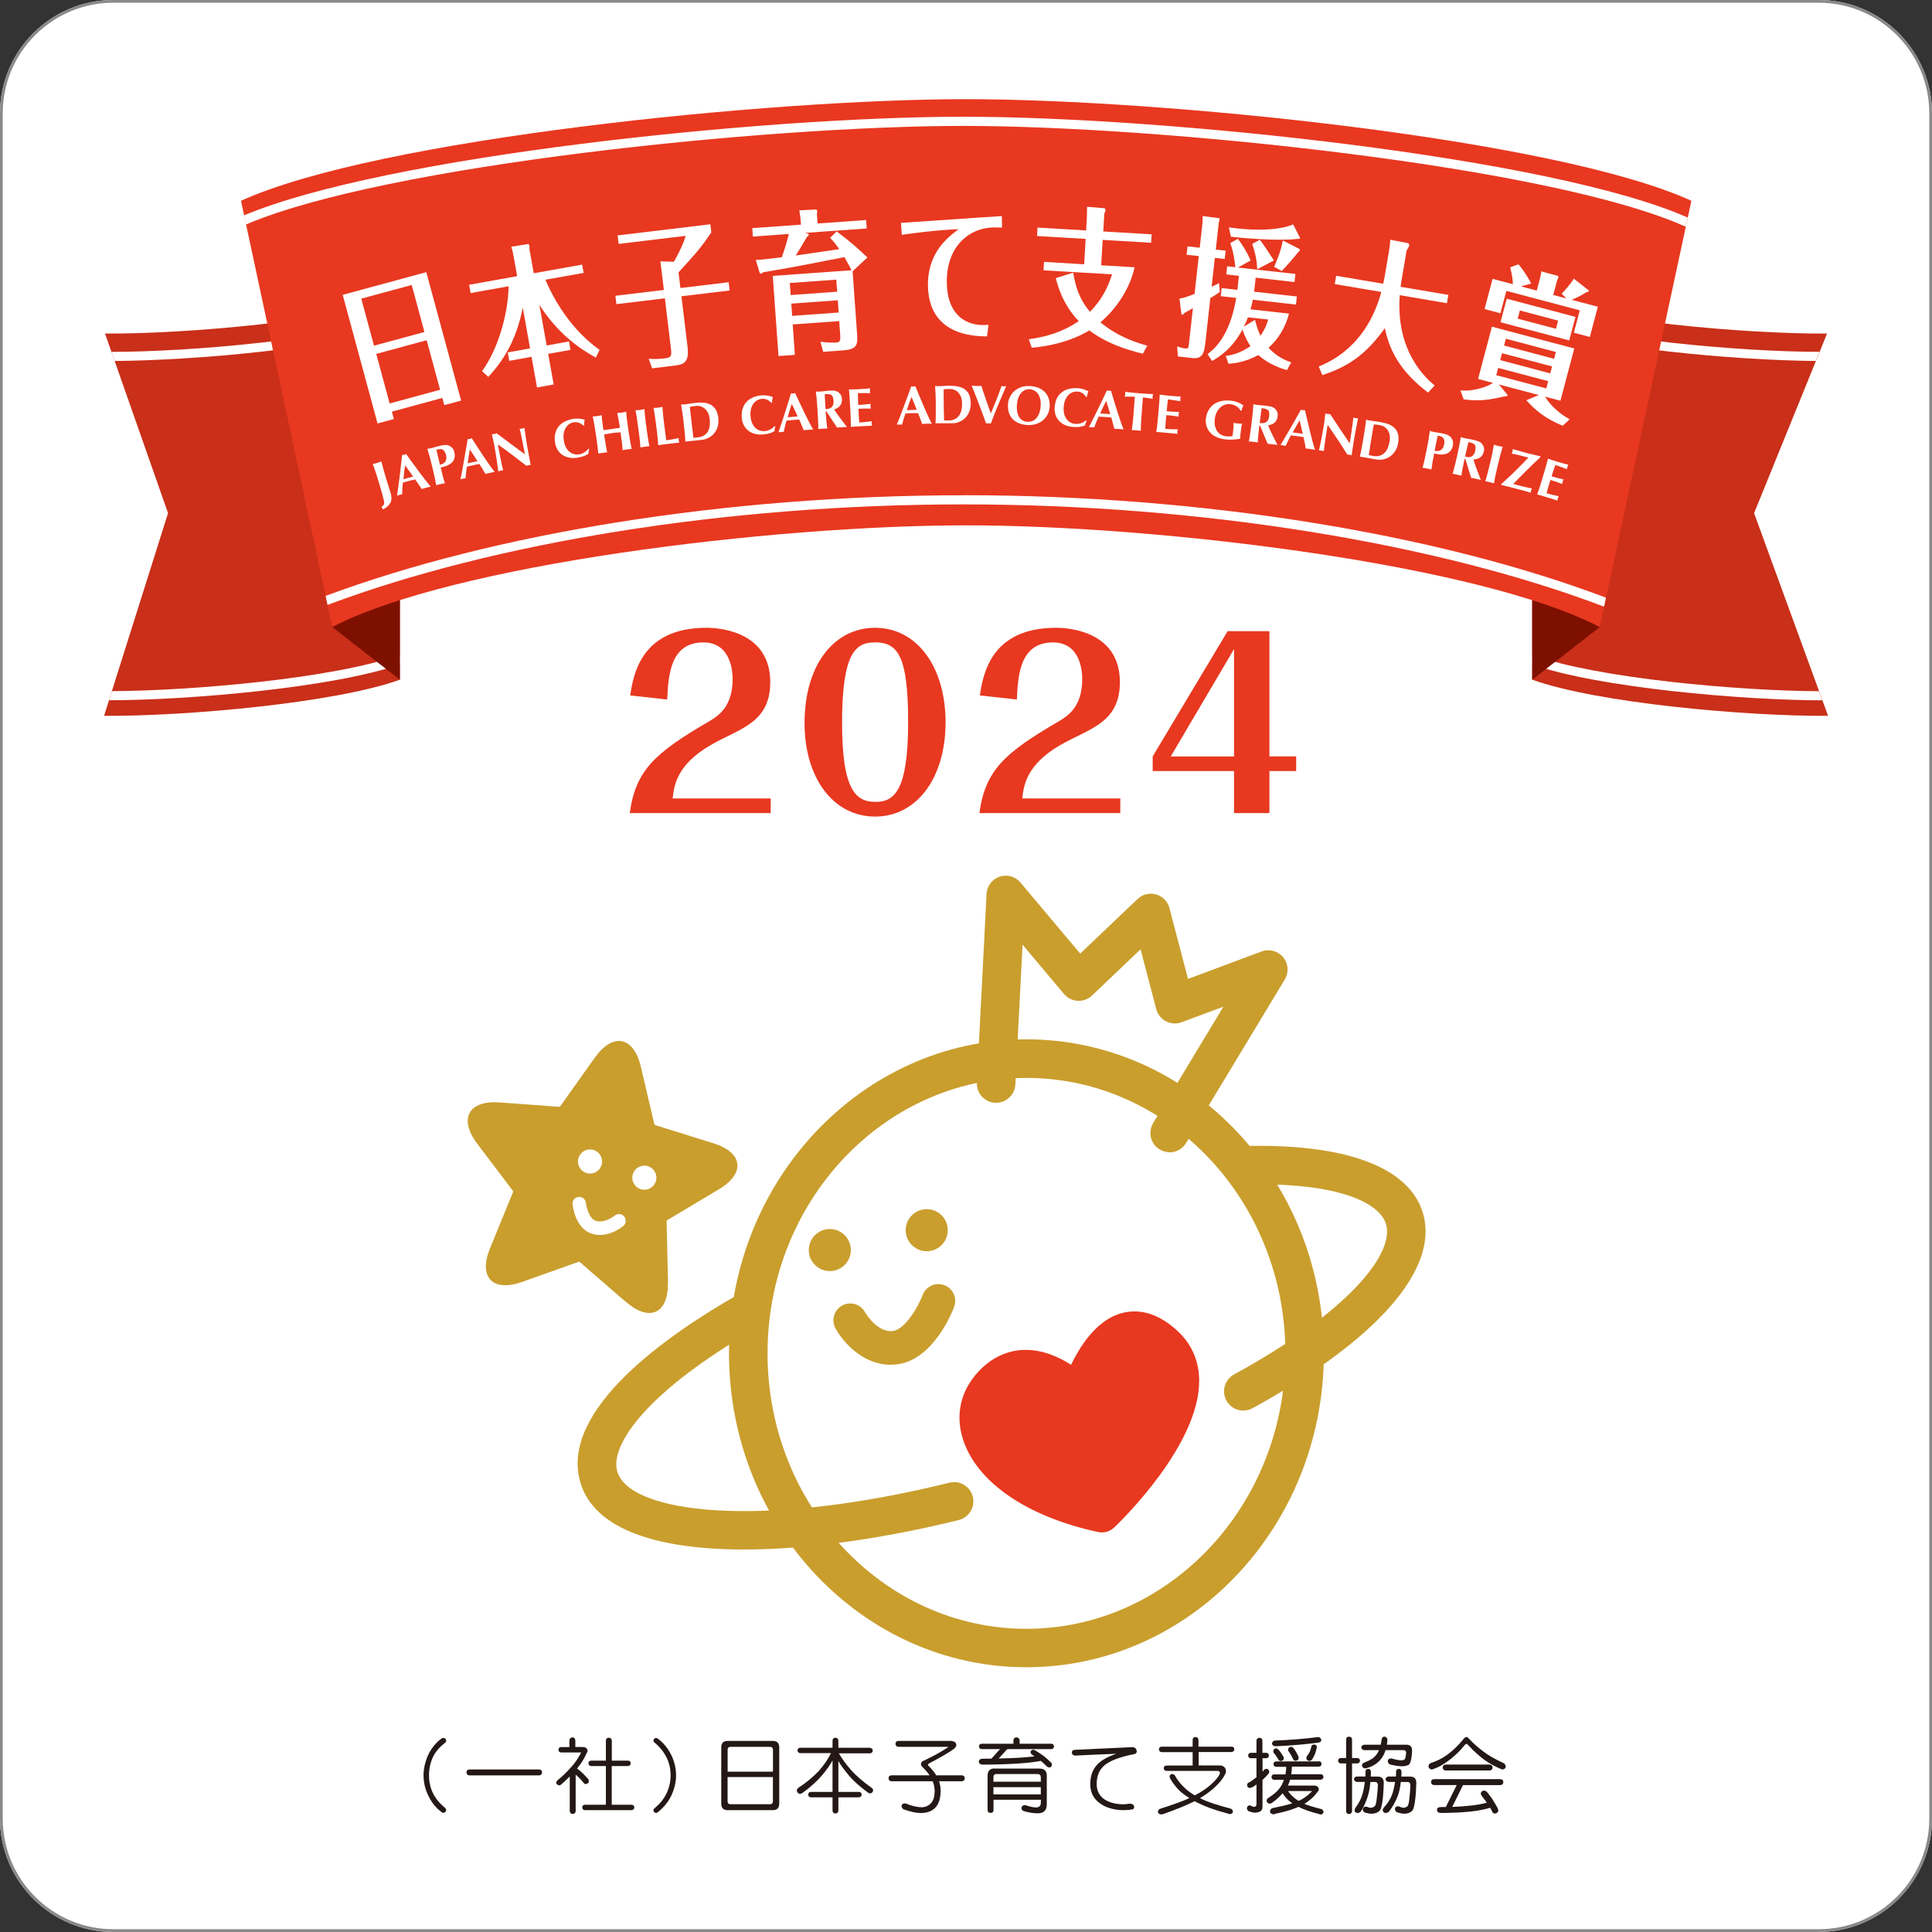
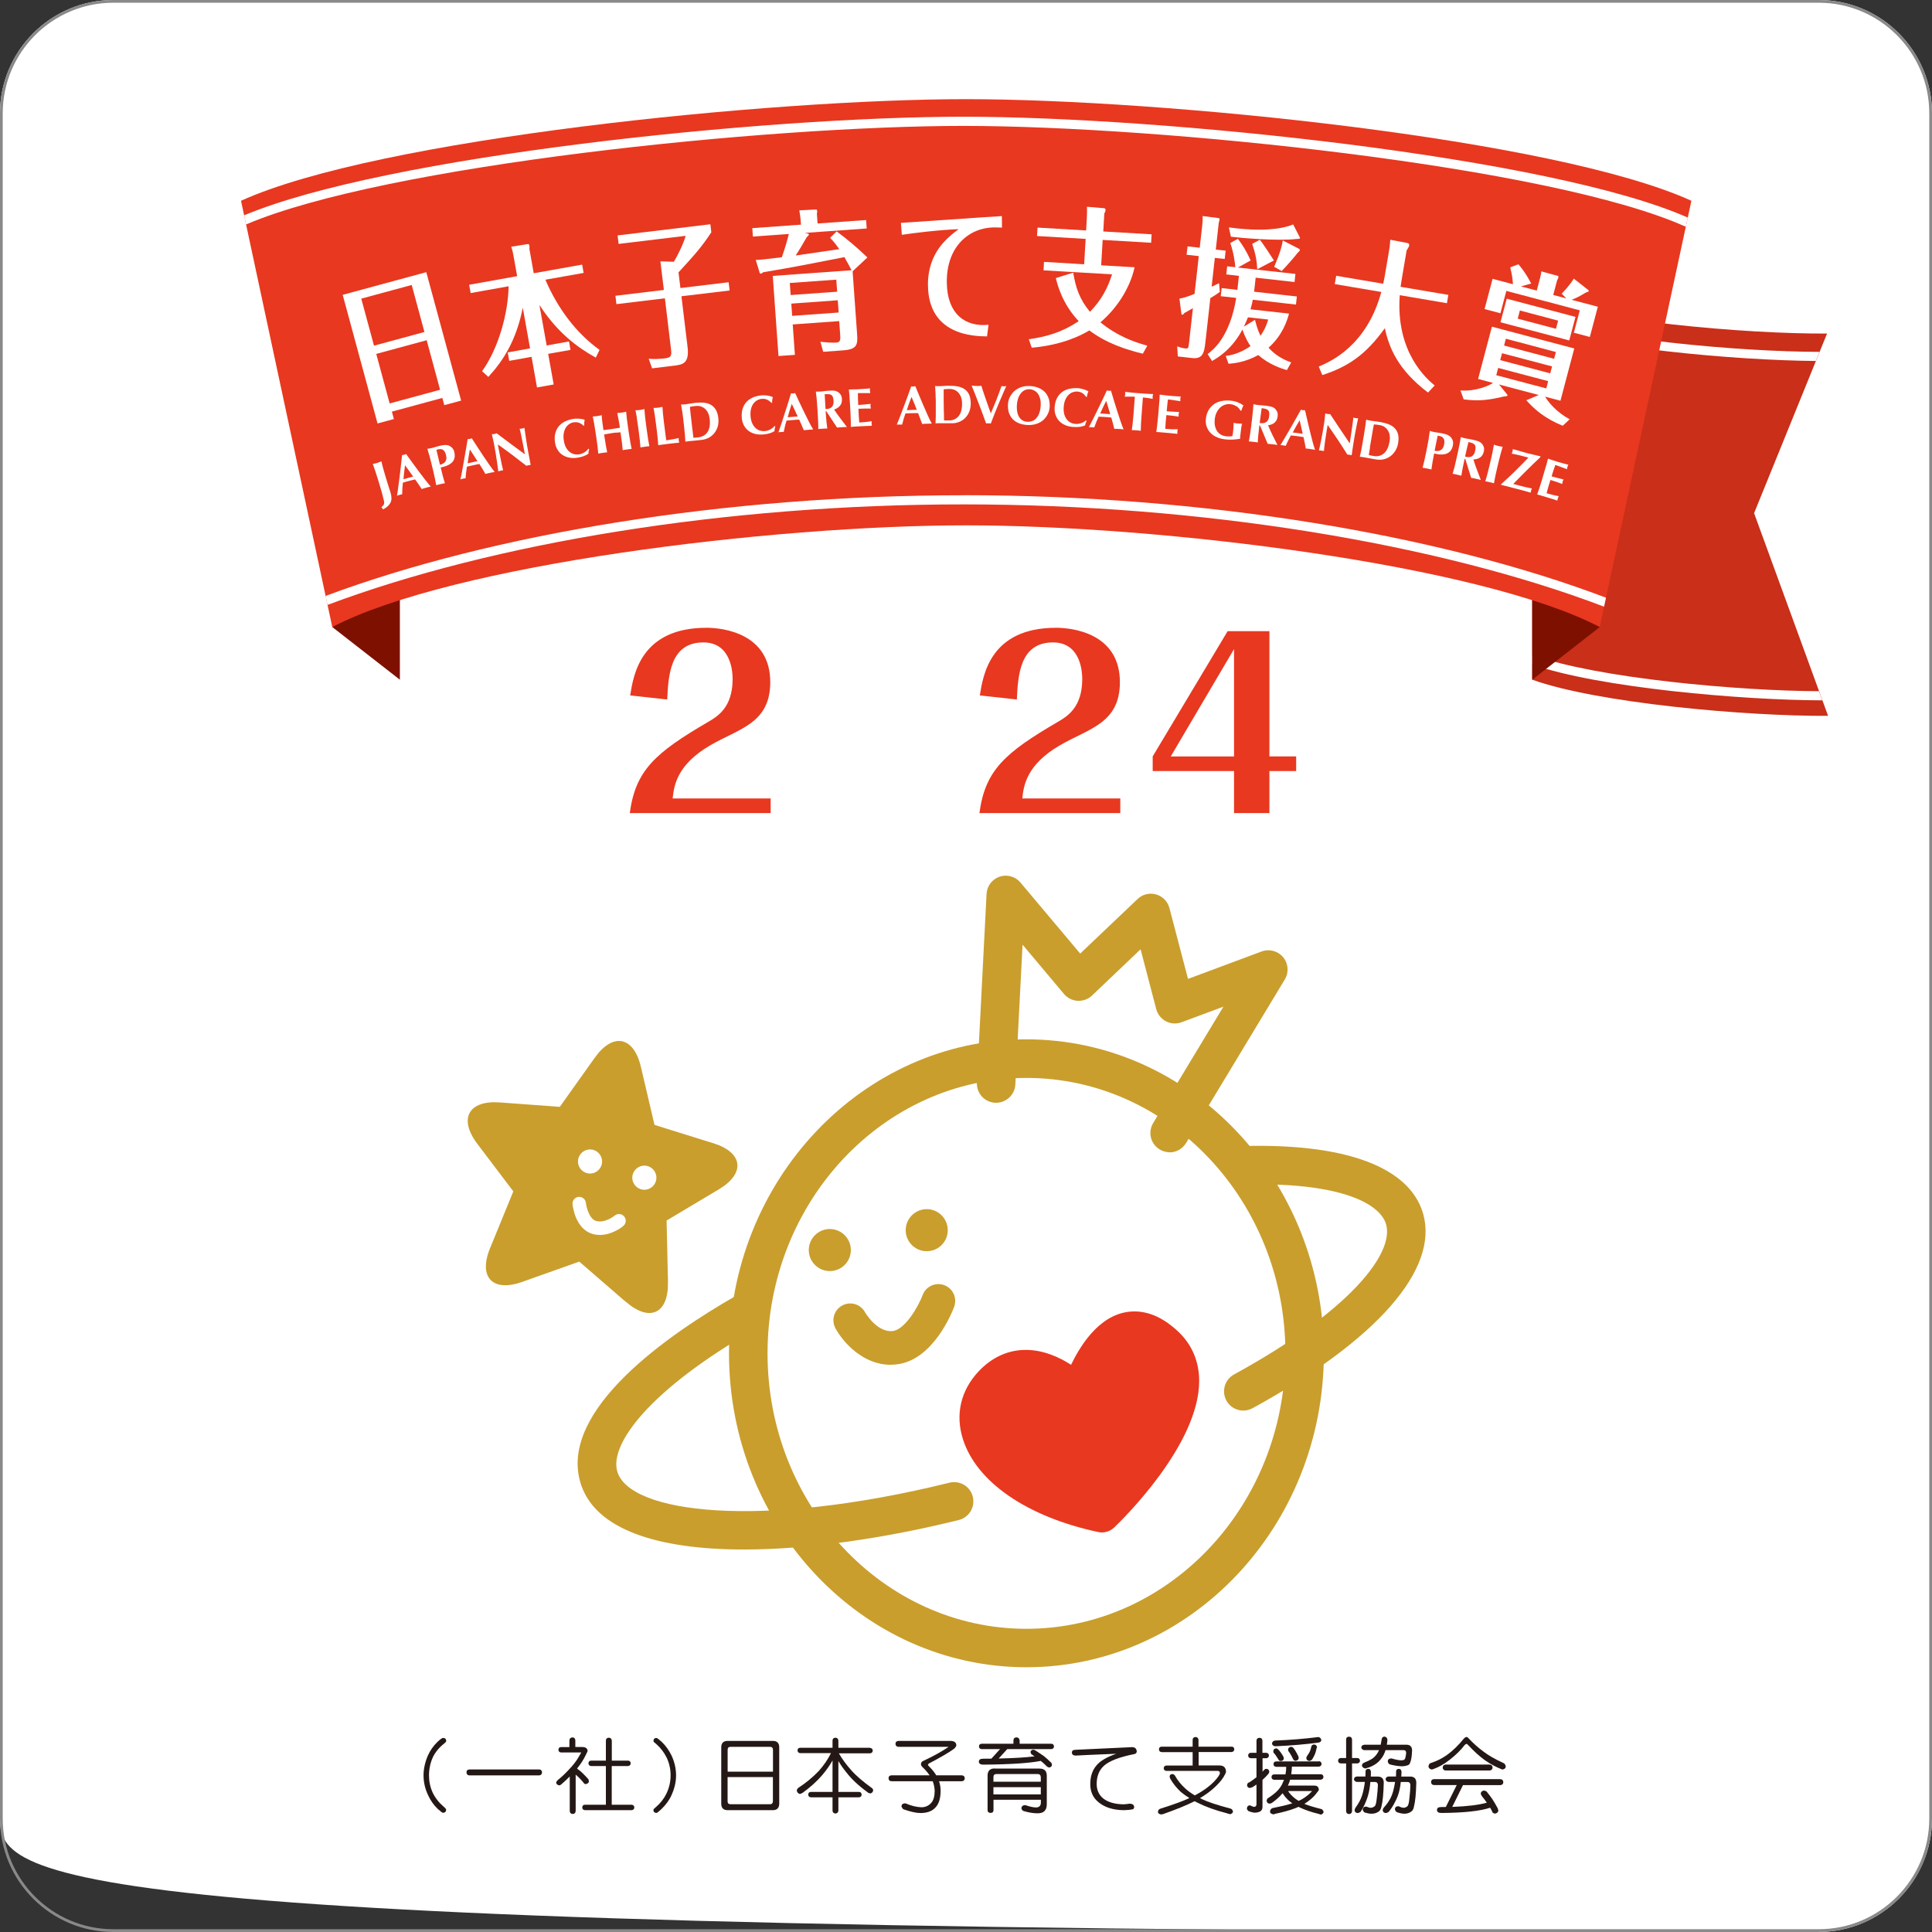
<svg xmlns="http://www.w3.org/2000/svg" viewBox="0 0 142 142" fill="none">
  <rect x="0" y="0" width="142" height="142" fill="#333333" stroke="none" />
  <g clip-path="url(#clip0_1450_8757)">
-     <path d="M133.671 142H8.329C3.737 142 0 138.263 0 133.671V8.329C0 3.737 3.737 0 8.329 0H133.671C138.263 0 142 3.737 142 8.329V133.666C142 138.258 138.263 141.995 133.671 141.995V142Z" fill="white" />
+     <path d="M133.671 142C3.737 142 0 138.263 0 133.671V8.329C0 3.737 3.737 0 8.329 0H133.671C138.263 0 142 3.737 142 8.329V133.666C142 138.258 138.263 141.995 133.671 141.995V142Z" fill="white" />
    <path d="M133.671 142H8.329C3.737 142 0 138.263 0 133.671V8.329C0 3.737 3.737 0 8.329 0H133.671C138.263 0 142 3.737 142 8.329V133.666C142 138.258 138.263 141.995 133.671 141.995V142ZM8.329 0.2C3.847 0.2 0.2 3.847 0.2 8.329V133.666C0.2 138.148 3.847 141.795 8.329 141.795H133.671C138.153 141.795 141.8 138.148 141.8 133.666V8.329C141.8 3.847 138.153 0.2 133.671 0.2H8.329Z" fill="#898989" />
    <path d="M46.288 59.762C46.708 56.621 48.154 55.33 52.051 53.059C52.741 52.654 53.847 51.999 53.847 49.903C53.847 49.553 53.812 47.217 51.696 47.217C49.244 47.217 49.124 49.668 49.039 51.413L46.318 51.113C46.553 49.638 47.073 46.141 51.926 46.141C53.101 46.141 56.613 46.526 56.613 50.138C56.613 53.179 54.312 53.55 52.211 54.775C49.724 56.221 49.539 57.766 49.439 58.687H56.643V59.762H46.278H46.288Z" fill="#E83820" />
-     <path d="M64.327 60.017C61.185 60.017 59.134 57.096 59.134 53.164C59.134 48.697 61.435 46.141 64.307 46.141C67.463 46.141 69.499 49.112 69.499 53.079C69.499 57.246 67.333 60.017 64.327 60.017ZM64.277 47.217C62.851 47.217 61.891 48.057 61.891 53.144C61.891 58.232 62.981 58.937 64.362 58.937C65.743 58.937 66.748 58.082 66.748 53.074C66.748 48.067 65.928 47.212 64.277 47.212V47.217Z" fill="#E83820" />
    <path d="M71.986 59.762C72.406 56.621 73.852 55.33 77.748 53.059C78.439 52.654 79.544 51.999 79.544 49.903C79.544 49.553 79.509 47.217 77.393 47.217C74.942 47.217 74.822 49.668 74.737 51.413L72.016 51.113C72.251 49.638 72.771 46.141 77.623 46.141C78.799 46.141 82.311 46.526 82.311 50.138C82.311 53.179 80.01 53.55 77.909 54.775C75.422 56.221 75.237 57.766 75.137 58.687H82.341V59.762H71.976H71.986Z" fill="#E83820" />
    <path d="M90.7 56.671H84.722V55.595L90.229 46.391H93.301V55.595H95.267V56.671H93.301V59.762H90.7V56.671ZM90.7 55.6V47.707L86.047 55.6H90.7Z" fill="#E83820" />
-     <path d="M29.39 49.958V21.885C24.647 23.581 13.742 24.551 7.719 24.516L12.351 37.717L7.649 52.614C13.702 52.649 24.632 51.669 29.39 49.958Z" fill="#C92F19" />
    <path d="M29.39 23.236C29.35 23.236 29.315 23.236 29.275 23.251C24.552 24.936 14.022 25.862 8.189 25.862L8.425 26.532C14.312 26.492 24.608 25.587 29.39 23.921V23.236Z" fill="white" />
    <path d="M29.28 48.162C24.567 49.858 14.117 50.773 8.224 50.798L8.014 51.468C13.857 51.464 24.502 50.543 29.395 48.832V48.142C29.355 48.142 29.32 48.142 29.28 48.157V48.162Z" fill="white" />
    <path d="M24.422 46.086L29.39 49.958V41.634" fill="#7E1000" />
    <path d="M112.616 49.958V21.885C117.364 23.581 128.264 24.551 134.287 24.516L128.924 37.717L134.362 52.614C128.309 52.649 117.379 51.669 112.621 49.958H112.616Z" fill="#C92F19" />
    <path d="M133.736 25.862C127.873 25.852 117.428 24.931 112.726 23.251C112.691 23.236 112.651 23.236 112.611 23.236V23.921C117.358 25.577 127.553 26.482 133.461 26.532L133.731 25.862H133.736Z" fill="white" />
    <path d="M112.731 48.162C112.691 48.147 112.656 48.147 112.616 48.147V48.837C117.493 50.548 128.083 51.464 133.936 51.474L133.691 50.803C127.788 50.778 117.418 49.853 112.726 48.167L112.731 48.162Z" fill="white" />
    <path d="M117.583 46.086L112.616 49.958V39.518" fill="#7E1000" />
    <path d="M24.422 46.086C33.217 41.504 56.663 38.613 71 38.613C85.337 38.613 108.784 41.504 117.578 46.086L124.316 14.757C114.251 10.18 85.342 7.288 71 7.288C56.658 7.288 27.779 10.18 17.714 14.757L24.422 46.086Z" fill="#E83820" />
    <path d="M123.906 16.663L124.051 15.992C113.971 11.53 85.432 8.579 70.815 8.579C56.198 8.579 28.349 11.46 17.944 15.827L18.084 16.498C28.304 12.136 56.368 9.254 70.815 9.254C85.262 9.254 114.026 12.211 123.906 16.668V16.663Z" fill="white" />
    <path d="M70.815 36.402C53.341 36.402 36.223 39.213 23.932 43.8L24.072 44.46C36.278 39.883 53.356 37.072 70.81 37.072C88.263 37.072 105.667 39.933 117.898 44.59L118.038 43.93C105.727 39.263 88.454 36.397 70.81 36.397L70.815 36.402Z" fill="white" />
    <path d="M31.331 19.999L33.892 29.444L32.656 29.779L32.511 29.248L28.804 30.254L28.949 30.799L27.749 31.124L25.188 21.67L31.331 20.004V19.999ZM30.26 20.945L26.553 21.95L27.489 25.407L31.195 24.401L30.26 20.945ZM31.36 25.006L27.654 26.012L28.639 29.654L32.346 28.648L31.36 25.006Z" fill="white" />
    <path d="M43.786 26.282C42.436 25.537 40.96 24.441 39.645 22.41L40.18 25.392L41.821 25.096L41.931 25.717L40.29 26.007L40.695 28.258L39.469 28.478L39.069 26.227L37.428 26.522L37.318 25.902L38.959 25.607L38.424 22.615C37.939 25.071 36.948 26.552 35.893 27.703L35.432 27.282C36.678 25.552 37.353 22.935 37.383 21.04L34.592 21.54L34.482 20.93L38.009 20.299L37.799 19.114C37.703 18.568 37.678 18.448 37.578 18.133L38.834 17.933C38.834 17.933 38.899 17.978 38.909 18.058C38.924 18.148 38.919 18.228 38.909 18.288L39.229 20.084L42.786 19.449L42.896 20.059L40.085 20.559C41 22.695 42.371 24.501 44.067 25.717L43.791 26.282H43.786Z" fill="white" />
    <path d="M53.551 20.735L53.627 21.35L50.085 21.775L50.535 25.497C50.675 26.637 50.23 26.792 49.655 26.862L47.929 27.072L47.679 26.367C48.064 26.402 48.454 26.387 48.839 26.342C49.304 26.287 49.385 26.187 49.319 25.672L48.869 21.925L45.307 22.355L45.232 21.74L48.794 21.31L48.539 19.209L49.529 19.239C49.75 18.874 50.22 17.978 50.395 17.333L45.468 17.928L45.392 17.303L52.211 16.483L52.281 17.073C51.56 18.168 51.085 18.694 49.87 20.019L50.01 21.17L53.551 20.744V20.735Z" fill="white" />
    <path d="M61.49 17.008C62.186 17.513 63.031 18.218 63.752 18.924L62.666 19.939L62.996 24.556C63.051 25.322 62.996 25.672 62.006 25.747L60.505 25.857L60.3 25.116C60.63 25.161 61.135 25.201 61.471 25.181C61.776 25.161 61.781 24.946 61.751 24.576L61.681 23.601L58.264 23.846L58.424 26.082L57.218 26.167L56.798 20.279L62.586 19.864C62.491 19.669 62.346 19.394 62.066 18.899C58.894 19.519 58.539 19.594 56.083 20.014C56.033 20.064 55.963 20.114 55.928 20.114C55.893 20.114 55.848 20.099 55.833 20.044L55.548 19.104C55.853 19.104 56.313 19.049 57.459 18.909C57.649 18.398 57.859 17.703 57.979 17.198L55.337 17.388L55.292 16.768L58.869 16.512L58.839 16.087C58.839 16.022 58.764 15.562 58.749 15.462L59.98 15.397C60.025 15.397 60.055 15.447 60.06 15.502C60.065 15.567 60.06 15.617 60.04 15.717L60.09 16.427L63.657 16.172L63.702 16.793L59.154 17.118L59.419 17.178C59.419 17.178 59.45 17.208 59.45 17.243C59.45 17.298 59.344 17.388 59.3 17.423C59.109 17.763 58.719 18.423 58.484 18.779C58.724 18.748 61.155 18.393 61.686 18.313C61.355 17.838 61.205 17.683 61.01 17.483L61.486 17.018L61.49 17.008ZM58.114 21.685L61.531 21.44L61.465 20.554L58.049 20.799L58.114 21.685ZM61.576 22.07L58.159 22.315L58.224 23.216L61.641 22.97L61.576 22.07Z" fill="white" />
    <path d="M66.218 16.382C67.278 16.317 72.466 15.947 73.636 15.882L73.646 16.728C73.446 16.718 73.131 16.713 73.051 16.713C71.17 16.743 69.559 18.168 69.589 20.759C69.615 23.116 70.985 24.046 72.656 23.871L72.546 24.726C71.58 24.711 68.239 24.656 68.204 20.965C68.179 18.553 69.674 17.433 70.46 16.843C68.904 16.903 67.083 17.138 66.283 17.258L66.218 16.392V16.382Z" fill="white" />
    <path d="M84.642 17.223L84.607 17.843L81.045 17.633L80.935 19.499L83.391 19.644C83.046 21.225 82.045 22.7 80.88 23.691C82.07 24.661 83.261 25.116 84.326 25.407L83.996 25.997C82.726 25.687 81.335 25.232 80.064 24.286C79.454 24.656 78.063 25.362 75.832 25.557L75.617 24.936C76.928 24.741 78.018 24.446 79.284 23.606C78.088 22.34 77.733 20.974 77.603 20.439L78.879 20.039C79.059 21.11 79.324 21.97 80.109 22.92C80.975 22.035 81.415 21.16 81.735 20.164L76.698 19.869L76.733 19.249L79.684 19.424L79.794 17.558L76.222 17.348L76.257 16.728L79.829 16.938L79.879 16.062C79.894 15.782 79.899 15.532 79.894 15.197L81.135 15.302C81.18 15.302 81.26 15.332 81.255 15.432C81.255 15.512 81.23 15.567 81.165 15.697L81.09 17.013L84.652 17.223H84.642Z" fill="white" />
    <path d="M90.085 18.418L90.015 19.034L89.289 18.954L89.054 21.07C89.244 20.989 89.399 20.915 89.6 20.814L89.654 21.455C89.504 21.565 89.394 21.655 88.959 21.91L88.594 25.166C88.509 25.927 88.399 26.402 87.624 26.317L86.568 26.197L86.523 25.457C86.853 25.582 87.068 25.607 87.123 25.612C87.348 25.637 87.358 25.547 87.398 25.166L87.678 22.65C87.473 22.775 87.078 22.991 87.058 23C86.973 23.125 86.918 23.131 86.898 23.131C86.878 23.131 86.838 23.11 86.833 23.076L86.688 21.95C87.123 21.875 87.599 21.68 87.799 21.6L88.109 18.823L87.213 18.724L87.283 18.108L88.179 18.208L88.354 16.653C88.404 16.227 88.394 16.057 88.394 15.877L89.574 16.032C89.62 16.032 89.644 16.062 89.629 16.162C89.629 16.207 89.624 16.217 89.579 16.362L89.359 18.343L90.085 18.423V18.418ZM92.176 21.44L95.317 21.79L95.252 22.385L92.081 22.03C92.056 22.175 92.016 22.35 91.911 22.735L94.742 23.05C94.602 23.566 94.267 24.641 93.236 25.557C93.872 26.262 94.587 26.522 94.902 26.637L94.587 27.202C94.157 27.077 93.296 26.807 92.481 26.097C91.485 26.652 90.6 26.712 90.295 26.737L90.09 26.157C90.725 26.092 91.34 25.832 91.911 25.442C91.796 25.271 91.51 24.821 91.32 24.221C90.555 25.642 89.609 26.237 89.084 26.532L88.759 26.022C89.154 25.727 90.395 24.776 90.86 21.895L89.725 21.77L89.79 21.175L90.945 21.305L91.06 20.274L90.13 20.169L90.195 19.574L90.795 19.639C90.765 19.264 90.665 18.538 90.425 17.863L90.985 17.553C91.31 17.988 91.611 18.448 91.921 19.144L90.985 19.664L95.212 20.134L95.147 20.729L92.291 20.409L92.176 21.44ZM95.532 17.443C95.532 17.443 95.547 17.478 95.547 17.488C95.537 17.578 95.387 17.558 95.312 17.563C93.872 17.728 91.195 17.488 90.47 17.398L90.32 16.713C93.576 17.168 94.907 16.558 95.047 16.492L95.532 17.443ZM91.721 23.326C91.645 23.511 91.565 23.716 91.425 24.006L92.241 23.506C92.306 23.751 92.396 24.156 92.641 24.681C93.016 24.146 93.121 23.771 93.211 23.486L91.716 23.321L91.721 23.326ZM92.596 17.623C92.811 17.873 93.546 18.999 93.631 19.144L92.406 19.789C92.376 19.174 92.286 18.663 92.036 17.923L92.596 17.623ZM95.517 18.313C95.517 18.313 95.542 18.348 95.537 18.383C95.527 18.448 95.457 18.508 95.387 18.568C95.122 18.914 94.527 19.594 94.202 19.919L93.647 19.609C93.671 19.564 94.187 18.413 94.282 17.673L95.517 18.308V18.313Z" fill="white" />
    <path d="M102.075 18.553C102.145 18.133 102.16 18.008 102.185 17.623L103.451 17.863C103.551 17.878 103.591 17.968 103.571 18.068C103.561 18.123 103.421 18.353 103.386 18.403L103.016 20.589C102.971 20.845 102.961 20.96 102.941 21.08L106.452 21.675L106.347 22.285L102.881 21.695C102.571 25.892 104.862 27.848 105.447 28.333L104.957 28.853C102.731 27.162 102.09 25.547 101.785 24.121C100.404 26.057 99.074 26.962 97.188 27.568L96.928 26.942C97.773 26.582 100.444 25.437 101.525 21.46L98.103 20.88L98.208 20.269L101.665 20.855C101.695 20.724 101.735 20.534 101.76 20.389L102.075 18.544V18.553Z" fill="white" />
    <path d="M114.851 31.289C113.566 30.764 112.805 30.119 112.185 29.418L113.101 29.033L110.174 28.258L110.794 29.018C110.794 29.018 110.809 29.033 110.804 29.053C110.789 29.118 110.649 29.143 110.549 29.138C109.474 29.398 108.673 29.503 107.578 29.353L107.343 28.698C108.468 28.788 109.494 28.323 109.734 28.143L108.638 27.853L109.654 24.011L115.707 25.612L114.691 29.453L113.561 29.153C113.821 29.584 114.396 30.284 115.367 30.819L114.861 31.289H114.851ZM112.951 21.355L113.186 20.464C113.266 20.159 113.271 20.104 113.286 19.944L114.501 20.279C114.526 20.284 114.551 20.329 114.541 20.384C114.516 20.484 114.466 20.564 114.446 20.604L114.161 21.68L115.127 21.935L114.781 21.585C114.937 21.43 115.432 20.895 115.672 20.479L116.767 21.34C116.767 21.34 116.777 21.365 116.772 21.39C116.762 21.435 116.667 21.48 116.577 21.49C116.077 21.79 115.917 21.875 115.512 22.035L117.438 22.545L116.852 24.766L115.677 24.456L116.112 22.81L110.714 21.38L110.279 23.026L109.114 22.715L109.704 20.494L111.2 20.89C111.165 20.389 111.13 20.194 111 19.649L111.6 19.424C111.77 19.619 112.125 20.039 112.54 20.84L111.785 21.05L112.961 21.36L112.951 21.355ZM110.114 27.042L109.974 27.578L113.651 28.548L113.791 28.013L110.114 27.042ZM110.399 25.957L110.264 26.467L113.941 27.442L114.076 26.932L110.399 25.962V25.957ZM110.744 21.955L115.797 23.291L115.337 25.021L110.284 23.686L110.744 21.955ZM114.226 26.372L114.356 25.872L110.679 24.896L110.549 25.397L114.226 26.372ZM111.71 22.82L111.55 23.421L114.361 24.166L114.521 23.566L111.71 22.82Z" fill="white" />
    <path d="M28.154 37.167C28.184 37.132 28.204 37.097 28.219 37.057C28.234 37.017 28.239 36.977 28.234 36.927C28.234 36.877 28.224 36.817 28.204 36.747C28.164 36.587 28.124 36.422 28.079 36.252C28.034 36.086 27.979 35.896 27.914 35.681L27.754 35.156C27.689 34.941 27.629 34.756 27.573 34.591C27.518 34.426 27.459 34.266 27.398 34.1C27.444 34.09 27.494 34.081 27.544 34.071C27.593 34.06 27.654 34.041 27.719 34.026C27.784 34.005 27.839 33.985 27.889 33.965C27.939 33.945 27.984 33.925 28.029 33.91C28.069 34.081 28.114 34.251 28.159 34.416C28.204 34.581 28.259 34.771 28.324 34.986L28.484 35.511C28.519 35.621 28.554 35.731 28.589 35.846C28.629 35.961 28.664 36.081 28.704 36.206C28.794 36.507 28.794 36.752 28.699 36.947C28.604 37.142 28.419 37.307 28.154 37.437L28.039 37.272C28.084 37.232 28.124 37.197 28.154 37.162V37.167Z" fill="white" />
    <path d="M31.67 35.761C31.605 35.771 31.545 35.786 31.49 35.801C31.435 35.816 31.38 35.831 31.325 35.846C31.27 35.861 31.215 35.876 31.16 35.891C31.105 35.906 31.05 35.926 30.995 35.946C30.92 35.831 30.84 35.711 30.76 35.591C30.68 35.471 30.595 35.351 30.51 35.236C30.425 35.256 30.345 35.276 30.26 35.296C30.175 35.316 30.095 35.341 30.01 35.361C29.945 35.381 29.875 35.396 29.809 35.416C29.744 35.436 29.674 35.456 29.609 35.476C29.594 35.621 29.584 35.766 29.574 35.911C29.564 36.056 29.559 36.197 29.559 36.332C29.524 36.332 29.494 36.342 29.464 36.347C29.434 36.357 29.404 36.362 29.374 36.372C29.344 36.382 29.314 36.387 29.279 36.397C29.249 36.407 29.214 36.417 29.179 36.432C29.194 36.357 29.209 36.252 29.229 36.117C29.249 35.981 29.269 35.831 29.289 35.666C29.309 35.501 29.334 35.321 29.359 35.131C29.384 34.941 29.409 34.746 29.429 34.551C29.454 34.356 29.474 34.166 29.494 33.975C29.514 33.785 29.534 33.61 29.554 33.445C29.579 33.445 29.609 33.445 29.629 33.44C29.654 33.44 29.679 33.435 29.704 33.425C29.73 33.42 29.755 33.41 29.774 33.4C29.794 33.39 29.82 33.38 29.845 33.365C29.985 33.56 30.14 33.775 30.305 34.001C30.47 34.226 30.63 34.446 30.79 34.661C30.95 34.876 31.105 35.081 31.255 35.271C31.405 35.461 31.54 35.626 31.655 35.756L31.67 35.761ZM29.77 34.201C29.744 34.376 29.724 34.546 29.704 34.711C29.684 34.876 29.669 35.051 29.654 35.221L30.365 35.026C30.265 34.886 30.165 34.746 30.07 34.611C29.975 34.476 29.875 34.336 29.77 34.201Z" fill="white" />
    <path d="M31.556 33.485C31.511 33.32 31.461 33.15 31.411 32.985C31.456 32.98 31.506 32.97 31.561 32.965C31.616 32.955 31.671 32.945 31.736 32.93C31.826 32.91 31.921 32.88 32.016 32.85C32.111 32.82 32.206 32.795 32.301 32.77C32.486 32.725 32.636 32.705 32.746 32.705C32.856 32.705 32.946 32.725 33.021 32.765C33.121 32.815 33.202 32.875 33.262 32.945C33.322 33.02 33.367 33.115 33.392 33.23C33.427 33.38 33.432 33.51 33.412 33.63C33.387 33.75 33.342 33.85 33.267 33.94C33.191 34.03 33.096 34.1 32.981 34.166C32.866 34.225 32.736 34.276 32.591 34.311L32.391 34.361C32.436 34.556 32.486 34.751 32.536 34.946C32.586 35.141 32.641 35.331 32.701 35.516C32.656 35.521 32.606 35.531 32.556 35.541C32.506 35.551 32.446 35.566 32.381 35.581C32.316 35.596 32.256 35.611 32.206 35.621C32.156 35.631 32.106 35.646 32.061 35.666C32.031 35.501 32.001 35.336 31.966 35.166C31.931 34.996 31.886 34.806 31.836 34.586L31.706 34.056C31.656 33.84 31.606 33.645 31.561 33.48L31.556 33.485ZM32.691 33.205C32.651 33.145 32.611 33.095 32.561 33.065C32.511 33.035 32.461 33.015 32.406 33.01C32.351 33.005 32.296 33.01 32.241 33.02L32.151 33.04C32.151 33.04 32.126 33.045 32.111 33.05C32.096 33.05 32.086 33.055 32.076 33.06C32.121 33.25 32.161 33.435 32.206 33.615C32.246 33.795 32.291 33.98 32.336 34.16C32.401 34.145 32.466 34.12 32.531 34.09C32.596 34.06 32.656 34.02 32.701 33.965C32.751 33.91 32.781 33.84 32.801 33.755C32.821 33.67 32.811 33.565 32.781 33.44C32.756 33.34 32.726 33.26 32.686 33.2L32.691 33.205Z" fill="white" />
    <path d="M36.353 34.691C36.288 34.701 36.228 34.711 36.173 34.721C36.118 34.731 36.063 34.746 36.008 34.756C35.953 34.766 35.898 34.781 35.843 34.791C35.788 34.801 35.733 34.816 35.678 34.836C35.608 34.716 35.538 34.596 35.463 34.471C35.388 34.346 35.312 34.226 35.233 34.101C35.147 34.116 35.062 34.131 34.977 34.151C34.892 34.166 34.807 34.186 34.727 34.206C34.657 34.221 34.592 34.236 34.522 34.251C34.452 34.266 34.387 34.286 34.317 34.301C34.292 34.446 34.272 34.591 34.257 34.731C34.242 34.876 34.227 35.016 34.222 35.151C34.187 35.151 34.157 35.156 34.127 35.161C34.097 35.166 34.067 35.176 34.037 35.181C34.007 35.186 33.972 35.196 33.942 35.201C33.912 35.206 33.877 35.216 33.842 35.231C33.857 35.156 33.882 35.051 33.907 34.921C33.932 34.791 33.962 34.641 33.992 34.476C34.022 34.311 34.052 34.131 34.087 33.941C34.122 33.75 34.157 33.56 34.187 33.365C34.222 33.17 34.252 32.98 34.287 32.795C34.317 32.605 34.347 32.43 34.372 32.27C34.397 32.27 34.427 32.27 34.452 32.27C34.477 32.27 34.502 32.27 34.527 32.26C34.552 32.255 34.577 32.245 34.602 32.24C34.627 32.23 34.647 32.22 34.672 32.21C34.802 32.415 34.947 32.635 35.097 32.865C35.248 33.1 35.398 33.325 35.548 33.55C35.698 33.775 35.843 33.986 35.983 34.186C36.123 34.386 36.248 34.551 36.358 34.691H36.353ZM34.537 33.035C34.502 33.205 34.472 33.375 34.447 33.54C34.422 33.705 34.397 33.876 34.372 34.051L35.092 33.895C34.997 33.75 34.907 33.605 34.817 33.465C34.727 33.325 34.632 33.18 34.537 33.04V33.035Z" fill="white" />
    <path d="M36.223 32.24C36.193 32.115 36.168 32.01 36.148 31.915C36.223 31.915 36.283 31.91 36.328 31.899C36.373 31.89 36.433 31.875 36.503 31.845C36.853 32.11 37.194 32.365 37.534 32.62C37.874 32.875 38.224 33.13 38.579 33.39L38.514 33.045L38.439 32.66C38.414 32.53 38.389 32.405 38.364 32.28C38.339 32.155 38.314 32.04 38.294 31.935C38.274 31.829 38.254 31.739 38.234 31.664C38.214 31.589 38.199 31.539 38.189 31.514C38.264 31.514 38.324 31.509 38.369 31.499C38.414 31.489 38.469 31.474 38.544 31.444C38.579 31.684 38.609 31.904 38.639 32.1C38.669 32.295 38.699 32.48 38.724 32.65C38.754 32.82 38.779 32.99 38.814 33.16C38.849 33.33 38.879 33.505 38.914 33.695L39.004 34.171C38.949 34.171 38.894 34.186 38.839 34.196C38.779 34.206 38.729 34.221 38.689 34.236C38.024 33.71 37.328 33.185 36.593 32.665C36.603 32.74 36.618 32.82 36.633 32.895C36.648 32.97 36.663 33.05 36.678 33.13L36.768 33.585C36.798 33.745 36.823 33.875 36.848 33.986C36.873 34.096 36.893 34.191 36.908 34.266C36.928 34.341 36.938 34.406 36.953 34.451C36.963 34.501 36.973 34.536 36.983 34.566C36.948 34.566 36.918 34.566 36.888 34.576C36.858 34.581 36.828 34.586 36.798 34.596C36.738 34.606 36.678 34.621 36.618 34.641C36.618 34.621 36.613 34.541 36.593 34.411C36.578 34.281 36.553 34.121 36.528 33.935C36.503 33.75 36.468 33.545 36.433 33.325C36.398 33.105 36.358 32.9 36.323 32.7C36.288 32.52 36.258 32.365 36.228 32.245L36.223 32.24Z" fill="white" />
    <path d="M43.256 33.165C43.251 33.225 43.246 33.28 43.256 33.34C43.061 33.485 42.801 33.58 42.476 33.635C42.246 33.675 42.035 33.675 41.845 33.635C41.655 33.6 41.485 33.535 41.34 33.435C41.195 33.34 41.075 33.215 40.985 33.065C40.89 32.915 40.83 32.745 40.8 32.56C40.755 32.285 40.76 32.045 40.815 31.84C40.87 31.634 40.96 31.459 41.085 31.314C41.21 31.169 41.36 31.054 41.545 30.969C41.725 30.884 41.92 30.824 42.131 30.789C42.201 30.779 42.271 30.769 42.351 30.769C42.431 30.769 42.506 30.769 42.581 30.774C42.656 30.779 42.726 30.789 42.796 30.804C42.866 30.819 42.926 30.834 42.971 30.854C42.956 30.924 42.946 30.994 42.941 31.064C42.936 31.134 42.941 31.204 42.941 31.274L42.886 31.284C42.766 31.174 42.646 31.099 42.531 31.064C42.416 31.029 42.286 31.019 42.146 31.044C42.041 31.059 41.935 31.104 41.84 31.169C41.74 31.234 41.655 31.324 41.585 31.434C41.515 31.544 41.465 31.684 41.435 31.845C41.405 32.005 41.41 32.19 41.445 32.405C41.48 32.61 41.535 32.78 41.615 32.915C41.695 33.05 41.785 33.155 41.891 33.235C41.995 33.31 42.106 33.36 42.226 33.385C42.346 33.41 42.461 33.41 42.576 33.395C42.641 33.385 42.701 33.365 42.766 33.34C42.831 33.315 42.891 33.285 42.951 33.25C43.011 33.215 43.066 33.175 43.116 33.125C43.166 33.08 43.211 33.03 43.246 32.98L43.301 33.005C43.291 33.065 43.281 33.125 43.271 33.185L43.256 33.165Z" fill="white" />
    <path d="M45.307 31.79C45.207 31.799 45.107 31.814 45.002 31.829C44.902 31.845 44.802 31.86 44.702 31.88C44.602 31.895 44.502 31.915 44.402 31.935L44.437 32.16C44.467 32.38 44.502 32.575 44.532 32.745C44.562 32.915 44.597 33.08 44.627 33.245C44.582 33.245 44.532 33.25 44.477 33.26C44.422 33.27 44.362 33.275 44.297 33.285C44.232 33.295 44.172 33.305 44.117 33.31C44.062 33.32 44.017 33.33 43.972 33.34C43.957 33.175 43.942 33.005 43.922 32.835C43.902 32.665 43.877 32.465 43.842 32.245L43.761 31.704C43.731 31.484 43.697 31.289 43.666 31.119C43.636 30.949 43.601 30.779 43.566 30.609C43.611 30.609 43.661 30.609 43.717 30.599C43.772 30.599 43.831 30.589 43.897 30.579C43.962 30.569 44.022 30.559 44.077 30.549C44.127 30.539 44.177 30.524 44.222 30.514C44.232 30.689 44.252 30.859 44.272 31.029C44.292 31.199 44.317 31.394 44.352 31.614C44.422 31.609 44.507 31.594 44.602 31.584C44.697 31.569 44.817 31.554 44.962 31.534C45.107 31.514 45.222 31.494 45.312 31.479C45.402 31.464 45.487 31.449 45.562 31.439C45.532 31.219 45.497 31.024 45.467 30.859C45.437 30.689 45.402 30.524 45.367 30.354C45.412 30.354 45.462 30.354 45.517 30.344C45.572 30.344 45.632 30.334 45.697 30.324C45.763 30.314 45.822 30.304 45.877 30.294C45.928 30.284 45.978 30.269 46.023 30.259C46.038 30.434 46.053 30.604 46.073 30.779C46.093 30.949 46.118 31.149 46.153 31.369L46.233 31.91C46.263 32.13 46.298 32.325 46.328 32.495C46.358 32.665 46.393 32.83 46.423 32.995C46.378 32.995 46.328 33 46.273 33.01C46.218 33.02 46.158 33.025 46.093 33.035C46.028 33.045 45.968 33.055 45.913 33.06C45.858 33.07 45.812 33.075 45.767 33.09C45.752 32.925 45.737 32.755 45.718 32.585C45.697 32.415 45.672 32.215 45.637 31.995L45.602 31.77C45.502 31.779 45.402 31.794 45.297 31.805L45.307 31.79Z" fill="white" />
    <path d="M46.803 30.669C46.773 30.499 46.743 30.329 46.708 30.154C46.753 30.154 46.803 30.154 46.858 30.149C46.913 30.149 46.973 30.139 47.038 30.129C47.103 30.119 47.163 30.109 47.218 30.099C47.268 30.089 47.318 30.079 47.363 30.064C47.378 30.239 47.393 30.409 47.408 30.584C47.423 30.754 47.448 30.954 47.478 31.174L47.553 31.715C47.583 31.935 47.614 32.13 47.639 32.3C47.669 32.47 47.699 32.635 47.728 32.8C47.684 32.8 47.633 32.8 47.578 32.81C47.523 32.815 47.463 32.825 47.398 32.835C47.333 32.845 47.273 32.85 47.218 32.86C47.163 32.865 47.118 32.875 47.073 32.89C47.063 32.725 47.048 32.555 47.028 32.385C47.008 32.215 46.988 32.015 46.958 31.794L46.883 31.254C46.853 31.034 46.823 30.839 46.798 30.669H46.803Z" fill="white" />
    <path d="M48.124 30.494C48.099 30.324 48.069 30.154 48.034 29.979C48.079 29.979 48.129 29.979 48.184 29.979C48.239 29.979 48.299 29.969 48.364 29.964C48.429 29.959 48.489 29.944 48.544 29.934C48.599 29.924 48.644 29.914 48.689 29.904C48.699 30.079 48.714 30.249 48.729 30.424C48.744 30.594 48.769 30.794 48.794 31.014L48.864 31.554C48.884 31.704 48.904 31.855 48.919 31.994C48.939 32.135 48.954 32.26 48.969 32.36C49.119 32.34 49.274 32.32 49.424 32.29C49.575 32.265 49.724 32.23 49.88 32.195C49.88 32.225 49.88 32.25 49.88 32.275C49.88 32.3 49.88 32.335 49.89 32.375C49.895 32.415 49.9 32.45 49.905 32.475C49.91 32.5 49.915 32.52 49.925 32.535C49.855 32.54 49.764 32.55 49.66 32.56C49.554 32.57 49.409 32.59 49.224 32.61C49.064 32.63 48.929 32.645 48.829 32.66C48.729 32.67 48.649 32.68 48.589 32.69C48.529 32.7 48.484 32.705 48.454 32.71C48.424 32.715 48.399 32.72 48.379 32.725C48.369 32.56 48.354 32.39 48.339 32.22C48.324 32.05 48.299 31.849 48.274 31.629L48.204 31.089C48.174 30.869 48.149 30.674 48.124 30.504V30.494Z" fill="white" />
    <path d="M50.14 30.244C50.115 30.074 50.09 29.899 50.06 29.729C50.105 29.729 50.155 29.729 50.21 29.729C50.265 29.729 50.325 29.724 50.39 29.714C50.48 29.704 50.575 29.689 50.685 29.669C50.795 29.649 50.935 29.628 51.11 29.608C51.34 29.584 51.55 29.578 51.74 29.599C51.931 29.619 52.101 29.669 52.251 29.754C52.396 29.839 52.516 29.959 52.611 30.114C52.706 30.274 52.766 30.479 52.796 30.729C52.821 30.949 52.806 31.154 52.756 31.339C52.701 31.524 52.621 31.689 52.506 31.83C52.396 31.97 52.256 32.085 52.101 32.17C51.941 32.255 51.765 32.31 51.58 32.33C51.38 32.355 51.21 32.37 51.07 32.385C50.93 32.4 50.805 32.41 50.7 32.42C50.635 32.43 50.575 32.435 50.52 32.44C50.465 32.445 50.42 32.455 50.375 32.465C50.365 32.3 50.355 32.13 50.34 31.955C50.325 31.785 50.305 31.584 50.28 31.364L50.22 30.819C50.195 30.599 50.17 30.404 50.145 30.229L50.14 30.244ZM50.9 31.599L50.925 31.84C50.935 31.915 50.94 31.99 50.95 32.05C50.96 32.115 50.965 32.155 50.965 32.175C51.005 32.175 51.055 32.175 51.11 32.165C51.165 32.165 51.235 32.155 51.32 32.145C51.62 32.11 51.85 31.98 52.001 31.755C52.151 31.529 52.206 31.209 52.161 30.794C52.141 30.629 52.106 30.484 52.046 30.359C51.986 30.234 51.91 30.129 51.82 30.049C51.73 29.964 51.625 29.909 51.51 29.869C51.395 29.834 51.265 29.824 51.125 29.839C51.03 29.849 50.95 29.859 50.89 29.869C50.83 29.879 50.77 29.889 50.71 29.904C50.71 29.924 50.715 29.964 50.72 30.029C50.725 30.094 50.735 30.164 50.74 30.244L50.765 30.484L50.79 30.684L50.87 31.394L50.895 31.599H50.9Z" fill="white" />
    <path d="M56.938 31.514C56.928 31.574 56.923 31.629 56.923 31.689C56.718 31.82 56.448 31.9 56.123 31.93C55.892 31.95 55.677 31.94 55.492 31.89C55.302 31.84 55.142 31.765 55.002 31.654C54.862 31.549 54.757 31.414 54.672 31.259C54.592 31.104 54.542 30.929 54.522 30.739C54.497 30.464 54.522 30.224 54.587 30.019C54.657 29.819 54.757 29.648 54.892 29.514C55.027 29.378 55.187 29.273 55.372 29.198C55.557 29.123 55.757 29.078 55.968 29.058C56.038 29.053 56.112 29.048 56.188 29.058C56.268 29.058 56.343 29.068 56.418 29.078C56.493 29.088 56.563 29.103 56.628 29.123C56.698 29.143 56.753 29.163 56.803 29.183C56.783 29.253 56.768 29.323 56.758 29.393C56.748 29.463 56.748 29.534 56.748 29.604H56.693C56.578 29.488 56.468 29.408 56.353 29.363C56.243 29.318 56.112 29.303 55.968 29.318C55.862 29.328 55.757 29.363 55.652 29.418C55.547 29.479 55.457 29.558 55.377 29.663C55.297 29.769 55.237 29.904 55.197 30.064C55.157 30.224 55.147 30.409 55.167 30.624C55.187 30.829 55.232 31.004 55.302 31.144C55.372 31.284 55.457 31.394 55.552 31.479C55.652 31.564 55.757 31.619 55.877 31.654C55.992 31.684 56.112 31.7 56.228 31.684C56.293 31.68 56.358 31.665 56.423 31.644C56.488 31.624 56.553 31.599 56.613 31.564C56.673 31.534 56.733 31.494 56.788 31.454C56.843 31.409 56.888 31.364 56.928 31.314L56.983 31.339C56.968 31.399 56.953 31.454 56.943 31.514H56.938Z" fill="white" />
    <path d="M59.775 31.569C59.71 31.569 59.65 31.569 59.59 31.574C59.529 31.579 59.474 31.584 59.419 31.589C59.364 31.589 59.304 31.599 59.249 31.604C59.194 31.604 59.134 31.614 59.079 31.624C59.024 31.499 58.969 31.369 58.914 31.234C58.859 31.104 58.799 30.969 58.739 30.839C58.654 30.839 58.569 30.849 58.484 30.854C58.399 30.859 58.314 30.864 58.229 30.874C58.159 30.879 58.089 30.884 58.019 30.894C57.949 30.899 57.879 30.909 57.809 30.914C57.764 31.054 57.729 31.194 57.694 31.334C57.659 31.474 57.629 31.609 57.604 31.744C57.569 31.744 57.538 31.744 57.508 31.744C57.478 31.744 57.449 31.744 57.413 31.75C57.383 31.75 57.348 31.755 57.318 31.759C57.288 31.759 57.253 31.77 57.213 31.774C57.238 31.704 57.273 31.604 57.318 31.474C57.364 31.349 57.408 31.204 57.464 31.044C57.514 30.884 57.569 30.714 57.629 30.529C57.689 30.344 57.749 30.159 57.809 29.974C57.869 29.789 57.924 29.604 57.984 29.418C58.044 29.233 58.094 29.068 58.139 28.908C58.164 28.908 58.194 28.913 58.214 28.918C58.239 28.918 58.264 28.918 58.289 28.918C58.314 28.918 58.339 28.913 58.364 28.908C58.389 28.903 58.414 28.893 58.439 28.888C58.544 29.108 58.654 29.343 58.769 29.593C58.889 29.844 59.004 30.094 59.124 30.334C59.244 30.574 59.359 30.804 59.469 31.024C59.58 31.239 59.68 31.424 59.77 31.574L59.775 31.569ZM58.194 29.683C58.139 29.849 58.084 30.014 58.034 30.174C57.984 30.334 57.939 30.499 57.894 30.669L58.629 30.609C58.559 30.449 58.489 30.294 58.414 30.144C58.344 29.994 58.269 29.839 58.194 29.683Z" fill="white" />
    <path d="M60.685 30.239L60.695 30.404C60.71 30.624 60.725 30.824 60.745 30.994C60.76 31.164 60.78 31.334 60.805 31.499C60.76 31.499 60.71 31.499 60.655 31.499C60.6 31.499 60.54 31.509 60.475 31.509C60.41 31.509 60.349 31.519 60.294 31.519C60.239 31.519 60.19 31.529 60.144 31.539C60.144 31.374 60.144 31.204 60.134 31.029C60.124 30.854 60.119 30.659 60.104 30.439L60.069 29.894C60.054 29.673 60.039 29.473 60.024 29.303C60.009 29.133 59.989 28.958 59.964 28.783C60.009 28.783 60.059 28.783 60.114 28.783C60.169 28.783 60.23 28.783 60.294 28.778C60.365 28.778 60.45 28.763 60.54 28.753C60.63 28.738 60.745 28.728 60.88 28.718C60.98 28.713 61.07 28.708 61.14 28.708C61.215 28.708 61.275 28.708 61.33 28.718C61.385 28.723 61.43 28.738 61.47 28.753C61.51 28.768 61.55 28.788 61.585 28.808C61.67 28.863 61.74 28.928 61.79 29.013C61.845 29.098 61.875 29.198 61.88 29.318C61.895 29.513 61.85 29.678 61.75 29.808C61.65 29.939 61.505 30.034 61.305 30.099C61.45 30.319 61.6 30.534 61.765 30.749C61.925 30.964 62.09 31.179 62.251 31.389C62.191 31.389 62.13 31.389 62.07 31.389C62.01 31.389 61.95 31.399 61.89 31.399C61.83 31.399 61.765 31.409 61.705 31.409C61.645 31.409 61.585 31.419 61.525 31.429L60.725 30.214H60.69L60.685 30.239ZM61.215 29.178C61.185 29.108 61.145 29.058 61.095 29.028C61.045 28.993 60.975 28.978 60.9 28.973C60.82 28.968 60.725 28.973 60.615 28.973C60.63 29.338 60.65 29.703 60.675 30.064C60.69 30.064 60.705 30.064 60.72 30.064C60.735 30.064 60.75 30.064 60.76 30.064C60.935 30.054 61.07 29.994 61.155 29.894C61.24 29.794 61.28 29.643 61.265 29.453C61.255 29.333 61.24 29.243 61.21 29.173L61.215 29.178Z" fill="white" />
    <path d="M62.441 29.148C62.426 28.978 62.411 28.803 62.391 28.628C62.511 28.628 62.631 28.623 62.751 28.618C62.871 28.618 62.986 28.618 63.111 28.608C63.311 28.598 63.486 28.588 63.636 28.573C63.791 28.563 63.891 28.548 63.946 28.543C63.936 28.588 63.936 28.643 63.941 28.713C63.941 28.758 63.946 28.788 63.951 28.813C63.951 28.838 63.961 28.863 63.966 28.893C63.886 28.893 63.801 28.893 63.711 28.893C63.616 28.893 63.526 28.893 63.441 28.893C63.356 28.893 63.276 28.893 63.206 28.893C63.136 28.893 63.086 28.893 63.056 28.893C63.056 29.043 63.056 29.188 63.061 29.333C63.066 29.478 63.076 29.623 63.081 29.768C63.256 29.759 63.411 29.744 63.551 29.729C63.691 29.713 63.836 29.698 63.991 29.683C63.986 29.729 63.981 29.764 63.981 29.788C63.981 29.814 63.981 29.839 63.981 29.864C63.981 29.884 63.981 29.909 63.991 29.929C63.996 29.954 64.001 29.984 64.011 30.029C63.706 30.024 63.401 30.029 63.096 30.044C63.096 30.129 63.106 30.214 63.106 30.299C63.106 30.384 63.116 30.469 63.116 30.554C63.126 30.729 63.141 30.894 63.156 31.054C63.311 31.044 63.461 31.034 63.611 31.019C63.761 31.004 63.916 30.979 64.072 30.954C64.072 30.984 64.066 31.009 64.061 31.034C64.061 31.059 64.061 31.094 64.061 31.134C64.061 31.179 64.067 31.209 64.072 31.234C64.072 31.259 64.082 31.279 64.087 31.294C64.016 31.294 63.926 31.294 63.821 31.304C63.716 31.304 63.571 31.314 63.386 31.324C63.221 31.334 63.091 31.339 62.991 31.344C62.891 31.349 62.811 31.354 62.751 31.359C62.691 31.359 62.646 31.364 62.616 31.369C62.586 31.369 62.561 31.374 62.536 31.379C62.536 31.214 62.536 31.044 62.531 30.869C62.526 30.694 62.516 30.499 62.506 30.279L62.476 29.733C62.466 29.513 62.451 29.313 62.436 29.143L62.441 29.148Z" fill="white" />
    <path d="M68.474 31.139C68.409 31.139 68.349 31.139 68.289 31.139C68.234 31.139 68.174 31.139 68.119 31.144C68.064 31.144 68.004 31.144 67.949 31.149C67.889 31.149 67.834 31.154 67.778 31.164C67.734 31.034 67.683 30.904 67.633 30.769C67.583 30.634 67.533 30.499 67.478 30.364C67.393 30.364 67.308 30.364 67.223 30.364C67.138 30.364 67.053 30.364 66.968 30.369C66.898 30.369 66.828 30.374 66.758 30.379C66.688 30.379 66.618 30.389 66.548 30.389C66.498 30.529 66.453 30.664 66.413 30.804C66.373 30.944 66.333 31.079 66.303 31.209C66.273 31.209 66.238 31.204 66.208 31.204C66.178 31.204 66.148 31.204 66.113 31.204C66.083 31.204 66.048 31.204 66.018 31.204C65.988 31.204 65.953 31.204 65.913 31.214C65.943 31.144 65.983 31.044 66.033 30.919C66.083 30.794 66.138 30.654 66.198 30.494C66.258 30.339 66.323 30.169 66.388 29.989C66.458 29.809 66.523 29.623 66.593 29.443C66.663 29.258 66.728 29.078 66.793 28.898C66.858 28.718 66.918 28.553 66.973 28.398C66.998 28.398 67.028 28.408 67.048 28.408C67.068 28.408 67.098 28.408 67.123 28.408C67.148 28.408 67.173 28.408 67.198 28.398C67.223 28.398 67.248 28.388 67.273 28.383C67.368 28.608 67.463 28.848 67.573 29.103C67.678 29.358 67.784 29.613 67.894 29.859C67.999 30.104 68.104 30.339 68.204 30.564C68.304 30.784 68.394 30.974 68.479 31.124L68.474 31.139ZM66.993 29.178C66.928 29.343 66.868 29.503 66.813 29.659C66.758 29.819 66.703 29.979 66.648 30.144L67.383 30.119C67.318 29.959 67.258 29.799 67.193 29.643C67.128 29.488 67.063 29.333 66.993 29.173V29.178Z" fill="white" />
    <path d="M68.759 28.893C68.754 28.718 68.744 28.548 68.729 28.373C68.774 28.373 68.824 28.383 68.879 28.383C68.934 28.383 68.994 28.383 69.059 28.383C69.149 28.383 69.249 28.378 69.359 28.368C69.469 28.358 69.614 28.353 69.79 28.353C70.02 28.353 70.23 28.368 70.42 28.408C70.61 28.448 70.775 28.518 70.91 28.613C71.05 28.713 71.155 28.843 71.23 29.008C71.305 29.173 71.345 29.383 71.35 29.639C71.35 29.859 71.315 30.064 71.245 30.244C71.175 30.424 71.075 30.579 70.95 30.709C70.825 30.839 70.68 30.934 70.51 31.004C70.345 31.074 70.165 31.109 69.975 31.109C69.775 31.109 69.604 31.109 69.459 31.109C69.314 31.109 69.194 31.109 69.089 31.109C69.024 31.109 68.964 31.109 68.909 31.109C68.854 31.109 68.804 31.109 68.759 31.119C68.769 30.954 68.774 30.784 68.779 30.609C68.784 30.434 68.779 30.239 68.779 30.014V29.468C68.769 29.248 68.764 29.048 68.759 28.873V28.893ZM69.379 30.319V30.559C69.379 30.639 69.379 30.709 69.384 30.774C69.384 30.839 69.384 30.879 69.384 30.899C69.424 30.899 69.474 30.899 69.529 30.904C69.584 30.904 69.654 30.904 69.74 30.904C70.045 30.904 70.28 30.794 70.455 30.589C70.63 30.379 70.715 30.069 70.71 29.648C70.71 29.483 70.685 29.333 70.64 29.203C70.595 29.073 70.53 28.963 70.45 28.868C70.37 28.778 70.27 28.708 70.16 28.658C70.045 28.608 69.92 28.588 69.779 28.588C69.684 28.588 69.604 28.588 69.544 28.598C69.484 28.598 69.424 28.608 69.359 28.613C69.359 28.633 69.359 28.673 69.359 28.738C69.359 28.803 69.359 28.873 69.359 28.953V29.193V29.393L69.369 30.109V30.314L69.379 30.319Z" fill="white" />
    <path d="M73.246 29.358C73.381 29.013 73.501 28.688 73.611 28.373C73.676 28.388 73.736 28.393 73.786 28.393C73.836 28.393 73.896 28.388 73.961 28.373C73.891 28.528 73.811 28.718 73.711 28.943C73.616 29.163 73.516 29.398 73.411 29.648C73.306 29.899 73.201 30.149 73.101 30.404C73.001 30.659 72.906 30.899 72.826 31.124C72.771 31.119 72.716 31.114 72.651 31.114C72.586 31.114 72.526 31.114 72.476 31.119C72.436 31.009 72.391 30.879 72.335 30.729C72.281 30.574 72.22 30.414 72.155 30.239C72.09 30.069 72.025 29.889 71.955 29.709C71.885 29.528 71.815 29.353 71.75 29.183C71.685 29.013 71.625 28.858 71.565 28.713C71.51 28.568 71.46 28.443 71.415 28.343C71.475 28.348 71.535 28.353 71.6 28.358C71.665 28.363 71.72 28.363 71.78 28.368C71.84 28.368 71.9 28.368 71.955 28.368C72.015 28.368 72.075 28.363 72.13 28.358C72.175 28.508 72.225 28.668 72.281 28.833C72.335 28.998 72.395 29.168 72.456 29.343C72.516 29.518 72.576 29.694 72.641 29.869C72.706 30.044 72.766 30.214 72.826 30.384C72.971 30.044 73.111 29.703 73.246 29.363V29.358Z" fill="white" />
    <path d="M74.212 29.208C74.292 29.038 74.402 28.888 74.537 28.758C74.677 28.633 74.842 28.533 75.032 28.463C75.227 28.393 75.437 28.363 75.672 28.373C75.888 28.378 76.083 28.418 76.268 28.483C76.453 28.548 76.608 28.643 76.743 28.763C76.878 28.883 76.978 29.038 77.053 29.223C77.128 29.408 77.158 29.619 77.153 29.859C77.148 30.059 77.103 30.244 77.018 30.419C76.933 30.594 76.823 30.739 76.688 30.864C76.548 30.989 76.383 31.084 76.193 31.149C76.002 31.214 75.797 31.244 75.572 31.239C75.362 31.234 75.162 31.199 74.977 31.139C74.792 31.079 74.632 30.989 74.497 30.869C74.362 30.749 74.257 30.594 74.182 30.414C74.107 30.229 74.077 30.014 74.082 29.759C74.087 29.558 74.132 29.373 74.212 29.203V29.208ZM76.443 29.283C76.403 29.143 76.348 29.023 76.278 28.928C76.208 28.833 76.113 28.753 76.007 28.698C75.903 28.643 75.782 28.613 75.652 28.608C75.517 28.608 75.392 28.633 75.282 28.693C75.172 28.753 75.077 28.843 74.997 28.953C74.917 29.063 74.857 29.193 74.812 29.343C74.767 29.494 74.742 29.654 74.737 29.824C74.732 30.039 74.747 30.219 74.787 30.369C74.827 30.519 74.887 30.639 74.962 30.729C75.037 30.819 75.122 30.889 75.222 30.934C75.322 30.979 75.427 30.999 75.542 31.004C75.662 31.004 75.777 30.984 75.892 30.939C76.002 30.894 76.103 30.819 76.188 30.714C76.273 30.614 76.343 30.484 76.398 30.324C76.453 30.164 76.483 29.974 76.493 29.754C76.498 29.578 76.483 29.424 76.443 29.283Z" fill="white" />
    <path d="M79.794 31.094C79.775 31.149 79.76 31.209 79.754 31.264C79.534 31.364 79.254 31.404 78.929 31.384C78.694 31.374 78.489 31.329 78.309 31.254C78.129 31.179 77.979 31.079 77.859 30.954C77.739 30.829 77.648 30.684 77.588 30.514C77.528 30.349 77.503 30.169 77.513 29.979C77.528 29.699 77.583 29.468 77.678 29.278C77.773 29.088 77.899 28.938 78.054 28.823C78.204 28.708 78.379 28.628 78.574 28.583C78.769 28.538 78.974 28.518 79.184 28.528C79.254 28.528 79.329 28.543 79.404 28.553C79.479 28.568 79.554 28.588 79.629 28.608C79.699 28.628 79.769 28.653 79.835 28.683C79.9 28.713 79.955 28.738 80 28.768C79.97 28.833 79.945 28.898 79.925 28.968C79.905 29.033 79.895 29.103 79.885 29.173H79.829C79.734 29.038 79.634 28.938 79.529 28.878C79.424 28.818 79.299 28.783 79.154 28.778C79.049 28.773 78.939 28.793 78.829 28.833C78.719 28.873 78.614 28.943 78.524 29.038C78.429 29.133 78.354 29.253 78.289 29.408C78.224 29.558 78.189 29.744 78.179 29.959C78.169 30.164 78.189 30.344 78.234 30.489C78.284 30.639 78.349 30.759 78.434 30.859C78.519 30.959 78.619 31.029 78.729 31.079C78.839 31.129 78.954 31.154 79.069 31.159C79.134 31.159 79.199 31.159 79.269 31.149C79.339 31.139 79.404 31.119 79.469 31.099C79.534 31.079 79.599 31.049 79.659 31.014C79.719 30.979 79.769 30.939 79.814 30.899L79.865 30.934C79.84 30.989 79.82 31.044 79.799 31.104L79.794 31.094Z" fill="white" />
    <path d="M82.59 31.559C82.525 31.549 82.465 31.544 82.41 31.539C82.355 31.539 82.295 31.529 82.24 31.529C82.185 31.529 82.125 31.524 82.07 31.519C82.015 31.519 81.955 31.519 81.9 31.519C81.865 31.384 81.83 31.249 81.795 31.109C81.76 30.969 81.72 30.829 81.68 30.689C81.595 30.679 81.51 30.674 81.425 30.664C81.34 30.659 81.255 30.649 81.17 30.644C81.1 30.644 81.03 30.634 80.96 30.634C80.89 30.634 80.82 30.629 80.749 30.624C80.684 30.759 80.629 30.889 80.574 31.024C80.519 31.159 80.469 31.289 80.424 31.419C80.394 31.409 80.359 31.409 80.329 31.404C80.299 31.399 80.269 31.404 80.234 31.399C80.204 31.399 80.169 31.399 80.139 31.394C80.109 31.394 80.074 31.394 80.034 31.394C80.069 31.329 80.119 31.234 80.179 31.114C80.239 30.994 80.309 30.859 80.384 30.709C80.459 30.559 80.539 30.394 80.624 30.224C80.71 30.049 80.794 29.874 80.88 29.699C80.965 29.523 81.05 29.348 81.13 29.173C81.21 29.003 81.29 28.843 81.355 28.693C81.38 28.698 81.405 28.708 81.43 28.713C81.455 28.718 81.48 28.723 81.505 28.723C81.53 28.723 81.555 28.723 81.58 28.723C81.605 28.723 81.63 28.718 81.655 28.713C81.725 28.948 81.8 29.193 81.88 29.463C81.96 29.729 82.04 29.989 82.125 30.249C82.205 30.504 82.29 30.749 82.365 30.979C82.445 31.209 82.515 31.404 82.585 31.564L82.59 31.559ZM81.305 29.463C81.225 29.619 81.15 29.774 81.075 29.924C81.005 30.074 80.93 30.234 80.865 30.389L81.6 30.439C81.55 30.274 81.505 30.109 81.455 29.949C81.41 29.789 81.355 29.628 81.305 29.463Z" fill="white" />
    <path d="M83.406 29.298C83.406 29.233 83.406 29.188 83.406 29.158C83.366 29.158 83.316 29.153 83.256 29.153C83.196 29.153 83.136 29.153 83.066 29.153C83.001 29.153 82.931 29.153 82.861 29.153C82.791 29.153 82.726 29.153 82.665 29.158C82.675 29.128 82.68 29.098 82.686 29.073C82.691 29.043 82.695 29.013 82.701 28.983C82.701 28.953 82.701 28.923 82.701 28.893C82.701 28.863 82.701 28.833 82.695 28.803C82.786 28.813 82.866 28.823 82.941 28.828C83.016 28.838 83.091 28.843 83.166 28.853C83.241 28.858 83.326 28.868 83.416 28.878C83.506 28.888 83.611 28.893 83.736 28.903C83.861 28.913 83.971 28.918 84.056 28.928C84.141 28.938 84.226 28.938 84.301 28.943C84.376 28.943 84.446 28.953 84.521 28.953C84.591 28.953 84.671 28.958 84.752 28.963C84.742 28.993 84.737 29.023 84.731 29.048C84.727 29.078 84.722 29.108 84.716 29.138C84.716 29.168 84.716 29.198 84.716 29.228C84.716 29.258 84.716 29.288 84.722 29.318C84.666 29.308 84.612 29.293 84.541 29.283C84.476 29.273 84.411 29.263 84.346 29.253C84.281 29.243 84.221 29.238 84.161 29.228C84.101 29.218 84.051 29.218 84.011 29.213C84.011 29.228 84.006 29.243 84.001 29.268C84.001 29.293 83.996 29.318 83.991 29.353L83.976 29.563L83.901 30.564C83.886 30.784 83.871 30.984 83.861 31.154C83.851 31.329 83.846 31.494 83.846 31.664C83.801 31.654 83.751 31.649 83.696 31.644C83.641 31.644 83.581 31.634 83.516 31.629C83.451 31.624 83.391 31.619 83.336 31.614C83.281 31.614 83.231 31.609 83.186 31.614C83.211 31.449 83.231 31.279 83.251 31.109C83.271 30.939 83.286 30.739 83.306 30.519L83.381 29.518C83.386 29.443 83.391 29.368 83.396 29.308L83.406 29.298Z" fill="white" />
    <path d="M85.212 29.523C85.222 29.353 85.232 29.178 85.237 29.003C85.357 29.018 85.477 29.033 85.592 29.048C85.707 29.063 85.827 29.078 85.947 29.088C86.142 29.103 86.323 29.118 86.472 29.128C86.628 29.138 86.733 29.143 86.783 29.143C86.768 29.183 86.758 29.238 86.753 29.308C86.753 29.353 86.748 29.383 86.753 29.408C86.753 29.433 86.753 29.458 86.753 29.488C86.678 29.478 86.593 29.463 86.498 29.448C86.407 29.433 86.317 29.423 86.232 29.408C86.147 29.393 86.067 29.383 85.997 29.373C85.927 29.363 85.877 29.358 85.847 29.358C85.822 29.503 85.802 29.648 85.792 29.794C85.777 29.939 85.767 30.084 85.752 30.229C85.927 30.244 86.082 30.249 86.222 30.259C86.362 30.264 86.508 30.274 86.663 30.279C86.653 30.324 86.643 30.359 86.638 30.384C86.633 30.409 86.628 30.434 86.628 30.459C86.628 30.479 86.628 30.504 86.628 30.524C86.628 30.549 86.628 30.579 86.633 30.624C86.332 30.574 86.027 30.534 85.727 30.509C85.717 30.594 85.712 30.679 85.702 30.764C85.692 30.849 85.687 30.934 85.677 31.019C85.662 31.194 85.652 31.359 85.647 31.519C85.797 31.534 85.952 31.544 86.102 31.549C86.257 31.554 86.407 31.554 86.568 31.549C86.558 31.579 86.553 31.604 86.548 31.629C86.548 31.654 86.538 31.684 86.533 31.729C86.533 31.774 86.528 31.805 86.533 31.829C86.533 31.855 86.533 31.875 86.538 31.89C86.468 31.88 86.377 31.869 86.272 31.86C86.167 31.849 86.022 31.834 85.837 31.82C85.672 31.805 85.542 31.794 85.442 31.784C85.342 31.774 85.262 31.769 85.202 31.764C85.142 31.759 85.097 31.754 85.067 31.754C85.037 31.754 85.012 31.754 84.987 31.754C85.012 31.589 85.032 31.419 85.052 31.249C85.072 31.079 85.092 30.879 85.112 30.659L85.162 30.114C85.182 29.894 85.197 29.694 85.207 29.523H85.212Z" fill="white" />
    <path d="M90.875 29.864C90.755 29.779 90.605 29.724 90.419 29.704C90.294 29.689 90.174 29.704 90.044 29.744C89.919 29.784 89.799 29.849 89.694 29.944C89.589 30.039 89.499 30.159 89.424 30.309C89.349 30.459 89.299 30.639 89.279 30.849C89.264 31.009 89.269 31.159 89.299 31.299C89.329 31.439 89.379 31.564 89.449 31.674C89.519 31.785 89.614 31.875 89.729 31.94C89.844 32.01 89.979 32.05 90.134 32.07C90.169 32.07 90.209 32.075 90.254 32.075C90.299 32.075 90.339 32.075 90.385 32.075C90.424 32.075 90.465 32.075 90.499 32.065C90.534 32.06 90.56 32.05 90.58 32.045C90.59 32.015 90.595 31.975 90.605 31.925C90.61 31.875 90.62 31.825 90.625 31.765C90.65 31.549 90.66 31.389 90.665 31.284C90.665 31.179 90.67 31.109 90.67 31.074C90.695 31.084 90.73 31.089 90.775 31.099C90.82 31.109 90.88 31.119 90.965 31.124C91.06 31.134 91.13 31.139 91.18 31.139C91.225 31.139 91.265 31.139 91.29 31.139C91.28 31.159 91.275 31.194 91.265 31.244C91.255 31.294 91.245 31.344 91.235 31.409C91.225 31.474 91.215 31.539 91.21 31.609C91.2 31.68 91.195 31.75 91.185 31.809L91.17 31.94C91.165 32.005 91.155 32.07 91.15 32.125C91.145 32.18 91.145 32.225 91.15 32.25C90.97 32.28 90.785 32.3 90.605 32.31C90.419 32.32 90.244 32.315 90.064 32.295C89.834 32.27 89.629 32.22 89.439 32.135C89.254 32.055 89.094 31.95 88.969 31.814C88.844 31.684 88.749 31.529 88.689 31.359C88.629 31.189 88.609 30.999 88.629 30.794C88.654 30.539 88.724 30.324 88.829 30.144C88.934 29.964 89.069 29.819 89.229 29.704C89.389 29.593 89.574 29.518 89.784 29.474C89.994 29.433 90.214 29.423 90.45 29.448C90.65 29.468 90.825 29.509 90.97 29.569C91.115 29.623 91.255 29.699 91.39 29.794C91.36 29.859 91.335 29.929 91.305 29.989C91.28 30.054 91.255 30.119 91.235 30.189H91.18C91.105 30.054 91.01 29.944 90.89 29.859L90.875 29.864Z" fill="white" />
    <path d="M92.565 31.254L92.545 31.419C92.52 31.639 92.495 31.834 92.48 32.01C92.465 32.18 92.45 32.35 92.445 32.52C92.4 32.51 92.35 32.5 92.3 32.495C92.245 32.49 92.185 32.48 92.12 32.475C92.055 32.465 91.995 32.46 91.94 32.455C91.885 32.45 91.835 32.445 91.79 32.445C91.82 32.28 91.85 32.115 91.875 31.945C91.9 31.774 91.93 31.579 91.955 31.359L92.02 30.819C92.045 30.599 92.07 30.404 92.085 30.229C92.1 30.059 92.115 29.884 92.125 29.709C92.17 29.718 92.22 29.729 92.27 29.738C92.325 29.748 92.38 29.759 92.45 29.768C92.52 29.779 92.605 29.784 92.695 29.788C92.785 29.794 92.901 29.803 93.036 29.819C93.136 29.829 93.221 29.844 93.296 29.859C93.366 29.874 93.426 29.889 93.481 29.904C93.531 29.919 93.576 29.939 93.611 29.964C93.646 29.984 93.681 30.009 93.711 30.039C93.786 30.109 93.836 30.189 93.876 30.279C93.911 30.369 93.921 30.479 93.906 30.599C93.881 30.794 93.811 30.944 93.691 31.054C93.571 31.164 93.406 31.229 93.201 31.259C93.301 31.499 93.411 31.744 93.531 31.985C93.651 32.23 93.771 32.47 93.891 32.705C93.831 32.69 93.771 32.68 93.711 32.675C93.651 32.67 93.591 32.66 93.531 32.655C93.471 32.65 93.411 32.64 93.351 32.635C93.291 32.63 93.231 32.625 93.171 32.62L92.61 31.274H92.575L92.565 31.254ZM93.286 30.314C93.271 30.244 93.241 30.184 93.196 30.144C93.151 30.104 93.091 30.069 93.011 30.049C92.936 30.029 92.841 30.014 92.731 29.999C92.68 30.359 92.63 30.719 92.585 31.084C92.6 31.084 92.615 31.094 92.63 31.094C92.645 31.094 92.66 31.099 92.671 31.099C92.846 31.119 92.986 31.089 93.091 31.004C93.196 30.919 93.261 30.784 93.281 30.594C93.296 30.479 93.296 30.384 93.281 30.309L93.286 30.314Z" fill="white" />
    <path d="M96.663 33.065C96.597 33.05 96.537 33.04 96.483 33.03C96.427 33.02 96.367 33.015 96.312 33.005C96.257 32.995 96.202 32.99 96.142 32.98C96.087 32.97 96.027 32.965 95.972 32.965C95.947 32.83 95.922 32.69 95.897 32.55C95.872 32.41 95.842 32.265 95.807 32.125C95.722 32.11 95.637 32.095 95.552 32.084C95.467 32.069 95.382 32.059 95.297 32.05C95.227 32.039 95.157 32.029 95.087 32.025C95.017 32.014 94.947 32.01 94.877 32.005C94.807 32.135 94.737 32.26 94.677 32.39C94.612 32.52 94.552 32.645 94.501 32.77C94.472 32.76 94.442 32.755 94.406 32.75C94.376 32.75 94.346 32.74 94.311 32.735C94.281 32.735 94.246 32.725 94.216 32.72C94.186 32.72 94.151 32.715 94.111 32.715C94.151 32.65 94.206 32.56 94.276 32.445C94.346 32.33 94.421 32.2 94.507 32.054C94.592 31.91 94.682 31.754 94.782 31.584C94.877 31.419 94.977 31.249 95.072 31.079C95.172 30.909 95.267 30.739 95.357 30.574C95.452 30.409 95.537 30.254 95.617 30.109C95.642 30.119 95.667 30.124 95.692 30.134C95.717 30.139 95.742 30.149 95.767 30.149C95.792 30.149 95.817 30.154 95.842 30.149C95.867 30.149 95.892 30.149 95.917 30.149C95.972 30.384 96.027 30.639 96.092 30.909C96.152 31.179 96.217 31.444 96.282 31.709C96.347 31.97 96.412 32.22 96.472 32.455C96.537 32.69 96.593 32.89 96.653 33.055L96.663 33.065ZM95.522 30.889C95.432 31.039 95.347 31.189 95.262 31.334C95.182 31.479 95.097 31.634 95.017 31.784L95.747 31.884C95.712 31.714 95.672 31.549 95.637 31.384C95.602 31.219 95.562 31.054 95.522 30.889Z" fill="white" />
    <path d="M97.368 30.714C97.383 30.589 97.393 30.479 97.408 30.384C97.478 30.409 97.538 30.424 97.583 30.429C97.628 30.434 97.688 30.439 97.763 30.434C98.003 30.799 98.243 31.154 98.478 31.509C98.713 31.86 98.954 32.22 99.204 32.585L99.254 32.24L99.314 31.855C99.334 31.724 99.354 31.594 99.369 31.469C99.384 31.344 99.404 31.229 99.419 31.119C99.434 31.014 99.444 30.919 99.454 30.844C99.464 30.769 99.464 30.714 99.464 30.689C99.534 30.714 99.594 30.729 99.639 30.734C99.684 30.739 99.744 30.744 99.819 30.739C99.769 30.979 99.724 31.194 99.689 31.389C99.654 31.584 99.619 31.764 99.584 31.934C99.554 32.105 99.524 32.275 99.499 32.445C99.474 32.615 99.444 32.79 99.414 32.985L99.344 33.46C99.294 33.445 99.239 33.435 99.184 33.425C99.124 33.415 99.074 33.41 99.028 33.41C98.578 32.69 98.098 31.965 97.583 31.229C97.568 31.304 97.553 31.384 97.543 31.459C97.528 31.534 97.518 31.614 97.503 31.694L97.433 32.155C97.408 32.315 97.388 32.45 97.373 32.56C97.358 32.67 97.343 32.765 97.338 32.845C97.328 32.92 97.323 32.985 97.318 33.035C97.318 33.085 97.308 33.125 97.308 33.155C97.278 33.145 97.248 33.135 97.213 33.135C97.183 33.135 97.148 33.125 97.123 33.12C97.063 33.11 97.002 33.105 96.938 33.1C96.948 33.08 96.963 33.005 96.993 32.875C97.022 32.745 97.053 32.59 97.093 32.405C97.133 32.22 97.168 32.02 97.208 31.799C97.248 31.584 97.283 31.374 97.313 31.169C97.343 30.984 97.363 30.834 97.373 30.709L97.368 30.714Z" fill="white" />
    <path d="M100.345 31.359C100.37 31.189 100.39 31.014 100.41 30.844C100.455 30.859 100.5 30.869 100.555 30.884C100.605 30.899 100.665 30.909 100.735 30.919C100.82 30.934 100.92 30.949 101.03 30.959C101.14 30.969 101.28 30.989 101.455 31.019C101.68 31.059 101.885 31.114 102.065 31.184C102.245 31.254 102.396 31.354 102.511 31.474C102.631 31.594 102.711 31.744 102.756 31.919C102.801 32.1 102.806 32.31 102.761 32.565C102.726 32.785 102.656 32.975 102.551 33.14C102.446 33.305 102.326 33.44 102.175 33.545C102.03 33.65 101.865 33.72 101.69 33.76C101.515 33.8 101.33 33.8 101.145 33.77C100.945 33.735 100.78 33.705 100.64 33.68C100.5 33.655 100.38 33.63 100.275 33.615C100.209 33.605 100.149 33.595 100.094 33.585C100.039 33.575 99.994 33.57 99.944 33.57C99.984 33.41 100.019 33.24 100.054 33.075C100.089 32.905 100.124 32.71 100.159 32.49L100.249 31.95C100.285 31.729 100.32 31.534 100.34 31.364L100.345 31.359ZM100.7 32.87L100.66 33.11C100.645 33.185 100.635 33.255 100.625 33.32C100.615 33.385 100.61 33.425 100.605 33.445C100.645 33.455 100.69 33.465 100.745 33.475C100.8 33.485 100.87 33.5 100.95 33.515C101.25 33.565 101.5 33.505 101.71 33.33C101.92 33.155 102.06 32.865 102.13 32.45C102.16 32.285 102.16 32.135 102.14 32C102.12 31.864 102.075 31.739 102.01 31.639C101.945 31.534 101.865 31.449 101.76 31.379C101.655 31.309 101.535 31.264 101.4 31.244C101.305 31.229 101.225 31.219 101.165 31.209C101.105 31.204 101.045 31.199 100.98 31.194C100.98 31.214 100.97 31.254 100.955 31.314C100.945 31.379 100.93 31.449 100.915 31.529L100.875 31.769L100.84 31.97L100.72 32.675L100.685 32.875L100.7 32.87Z" fill="white" />
    <path d="M105.012 32.185C105.042 32.015 105.067 31.845 105.092 31.669C105.137 31.684 105.182 31.699 105.237 31.715C105.287 31.73 105.347 31.744 105.412 31.755C105.502 31.774 105.602 31.79 105.702 31.799C105.802 31.814 105.897 31.829 105.992 31.849C106.177 31.884 106.323 31.93 106.423 31.98C106.523 32.03 106.598 32.085 106.648 32.15C106.718 32.235 106.763 32.325 106.788 32.415C106.808 32.505 106.808 32.61 106.788 32.73C106.758 32.88 106.708 33.005 106.638 33.1C106.568 33.2 106.478 33.27 106.373 33.32C106.267 33.37 106.152 33.395 106.022 33.405C105.892 33.41 105.752 33.405 105.607 33.37L105.407 33.33C105.367 33.525 105.332 33.725 105.297 33.92C105.262 34.116 105.232 34.311 105.207 34.506C105.162 34.491 105.117 34.481 105.062 34.471C105.012 34.461 104.952 34.451 104.887 34.436C104.822 34.421 104.762 34.411 104.707 34.401C104.657 34.391 104.607 34.381 104.557 34.381C104.602 34.221 104.642 34.056 104.682 33.885C104.722 33.715 104.762 33.525 104.807 33.305L104.912 32.77C104.957 32.55 104.992 32.36 105.022 32.185H105.012ZM106.162 32.41C106.152 32.335 106.132 32.275 106.102 32.23C106.072 32.18 106.032 32.145 105.987 32.115C105.942 32.085 105.887 32.065 105.832 32.055L105.742 32.035C105.742 32.035 105.717 32.03 105.702 32.025C105.687 32.025 105.677 32.025 105.667 32.025C105.627 32.215 105.587 32.4 105.552 32.58C105.512 32.76 105.477 32.945 105.442 33.13C105.507 33.145 105.577 33.15 105.647 33.15C105.717 33.15 105.787 33.135 105.852 33.105C105.917 33.075 105.977 33.025 106.027 32.96C106.077 32.89 106.117 32.795 106.142 32.67C106.162 32.57 106.167 32.485 106.157 32.41H106.162Z" fill="white" />
    <path d="M107.648 33.725L107.613 33.885C107.563 34.1 107.523 34.296 107.493 34.466C107.463 34.636 107.433 34.801 107.408 34.966C107.363 34.951 107.318 34.936 107.263 34.926C107.213 34.916 107.153 34.901 107.088 34.886C107.023 34.871 106.963 34.861 106.913 34.846C106.863 34.836 106.813 34.826 106.768 34.821C106.813 34.661 106.858 34.496 106.903 34.331C106.943 34.161 106.988 33.971 107.038 33.755L107.158 33.22C107.208 33.005 107.248 32.81 107.278 32.64C107.308 32.47 107.338 32.3 107.368 32.125C107.413 32.14 107.458 32.155 107.508 32.17C107.558 32.185 107.618 32.2 107.683 32.215C107.753 32.23 107.833 32.245 107.928 32.26C108.018 32.275 108.133 32.295 108.268 32.325C108.368 32.345 108.453 32.37 108.523 32.39C108.593 32.41 108.654 32.43 108.699 32.455C108.749 32.475 108.789 32.5 108.824 32.525C108.859 32.55 108.889 32.58 108.919 32.61C108.984 32.685 109.029 32.77 109.059 32.865C109.084 32.96 109.089 33.065 109.059 33.185C109.019 33.375 108.929 33.52 108.799 33.615C108.669 33.71 108.498 33.765 108.293 33.77C108.368 34.02 108.453 34.271 108.553 34.526C108.649 34.781 108.744 35.031 108.839 35.276C108.779 35.256 108.724 35.241 108.664 35.231C108.603 35.216 108.548 35.206 108.488 35.191C108.428 35.176 108.368 35.166 108.308 35.151C108.248 35.136 108.188 35.126 108.128 35.121L107.698 33.73L107.663 33.72L107.648 33.725ZM108.453 32.855C108.443 32.78 108.418 32.72 108.378 32.675C108.338 32.63 108.278 32.59 108.203 32.565C108.128 32.54 108.038 32.51 107.928 32.49C107.843 32.845 107.758 33.2 107.683 33.555C107.698 33.56 107.713 33.565 107.728 33.57C107.743 33.57 107.753 33.58 107.768 33.58C107.943 33.62 108.083 33.6 108.193 33.53C108.303 33.455 108.383 33.325 108.423 33.14C108.448 33.025 108.458 32.93 108.448 32.855H108.453Z" fill="white" />
    <path d="M109.704 33.19C109.739 33.02 109.774 32.85 109.804 32.68C109.849 32.695 109.894 32.71 109.944 32.73C109.994 32.745 110.054 32.76 110.119 32.78C110.184 32.795 110.244 32.81 110.295 32.815C110.35 32.825 110.395 32.83 110.445 32.835C110.395 33 110.345 33.17 110.3 33.335C110.254 33.5 110.204 33.695 110.154 33.91L110.029 34.441C109.979 34.656 109.934 34.851 109.899 35.021C109.864 35.191 109.834 35.356 109.804 35.521C109.759 35.506 109.714 35.491 109.664 35.481C109.614 35.471 109.554 35.456 109.489 35.441C109.424 35.426 109.364 35.411 109.314 35.401C109.264 35.386 109.214 35.381 109.169 35.376C109.219 35.216 109.264 35.056 109.309 34.886C109.354 34.721 109.404 34.526 109.454 34.311L109.579 33.78C109.629 33.565 109.674 33.37 109.709 33.2L109.704 33.19Z" fill="white" />
    <path d="M110.789 35.171C110.955 35.016 111.125 34.851 111.305 34.681C111.48 34.511 111.655 34.331 111.83 34.156C112.005 33.975 112.175 33.805 112.33 33.64V33.63C112.125 33.575 111.92 33.525 111.715 33.47C111.505 33.42 111.305 33.375 111.105 33.34C111.12 33.315 111.13 33.285 111.14 33.26C111.15 33.235 111.16 33.21 111.165 33.18C111.17 33.15 111.18 33.125 111.18 33.095C111.18 33.07 111.185 33.04 111.19 33.01C111.31 33.04 111.415 33.07 111.505 33.095C111.595 33.12 111.685 33.145 111.765 33.17C111.845 33.195 111.925 33.215 112.005 33.24C112.085 33.265 112.17 33.285 112.26 33.31C112.34 33.33 112.415 33.35 112.485 33.365C112.555 33.38 112.625 33.4 112.7 33.415C112.775 33.435 112.85 33.45 112.936 33.47C113.021 33.49 113.116 33.51 113.226 33.54L113.206 33.61C112.86 33.935 112.525 34.256 112.2 34.581C111.875 34.901 111.555 35.231 111.23 35.561V35.571C111.43 35.626 111.6 35.671 111.74 35.706C111.88 35.741 112 35.771 112.105 35.796C112.21 35.821 112.3 35.841 112.375 35.856C112.45 35.871 112.525 35.886 112.595 35.901C112.585 35.931 112.575 35.956 112.56 35.981C112.55 36.006 112.54 36.031 112.53 36.061C112.52 36.091 112.52 36.116 112.515 36.141C112.515 36.166 112.515 36.191 112.51 36.212C112.35 36.161 112.19 36.116 112.04 36.076C111.89 36.036 111.72 35.991 111.54 35.946C111.225 35.861 110.965 35.796 110.754 35.741C110.544 35.686 110.399 35.651 110.324 35.636L110.339 35.581C110.474 35.461 110.624 35.321 110.789 35.166V35.171Z" fill="white" />
    <path d="M113.646 34.216C113.691 34.05 113.736 33.88 113.776 33.71C113.891 33.745 114.001 33.785 114.116 33.825C114.226 33.865 114.341 33.9 114.456 33.935C114.646 33.99 114.816 34.041 114.966 34.081C115.117 34.12 115.217 34.145 115.272 34.156C115.247 34.196 115.227 34.246 115.207 34.311C115.197 34.351 115.187 34.386 115.182 34.406C115.182 34.431 115.172 34.456 115.172 34.486C115.097 34.461 115.016 34.431 114.931 34.396C114.846 34.366 114.761 34.331 114.676 34.301C114.596 34.271 114.521 34.246 114.456 34.221C114.391 34.201 114.341 34.181 114.316 34.175C114.261 34.316 114.216 34.451 114.171 34.591C114.126 34.731 114.086 34.871 114.041 35.011C114.206 35.061 114.361 35.101 114.496 35.136C114.631 35.171 114.776 35.206 114.921 35.241C114.901 35.281 114.886 35.316 114.876 35.336C114.866 35.356 114.856 35.381 114.851 35.406C114.846 35.426 114.841 35.446 114.836 35.471C114.836 35.496 114.826 35.526 114.821 35.571C114.536 35.461 114.246 35.361 113.956 35.276C113.931 35.356 113.906 35.441 113.881 35.521C113.856 35.601 113.831 35.686 113.806 35.766C113.756 35.931 113.711 36.096 113.671 36.252C113.816 36.297 113.966 36.337 114.111 36.371C114.261 36.407 114.411 36.442 114.566 36.467C114.551 36.492 114.541 36.517 114.531 36.542C114.521 36.562 114.511 36.597 114.496 36.637C114.481 36.677 114.476 36.712 114.471 36.732C114.471 36.757 114.466 36.777 114.466 36.792C114.396 36.767 114.311 36.742 114.211 36.707C114.111 36.677 113.971 36.632 113.796 36.582C113.641 36.537 113.511 36.497 113.416 36.467C113.321 36.437 113.246 36.417 113.186 36.397C113.126 36.382 113.086 36.367 113.056 36.361C113.025 36.352 113 36.346 112.98 36.346C113.035 36.191 113.091 36.031 113.146 35.866C113.201 35.701 113.261 35.511 113.321 35.301L113.476 34.776C113.541 34.561 113.596 34.371 113.641 34.206L113.646 34.216Z" fill="white" />
    <path d="M32.571 127.739C32.716 127.739 32.791 127.814 32.796 127.969C32.796 128.009 32.746 128.069 32.651 128.144C32.291 128.424 32.021 128.749 31.831 129.119C31.631 129.549 31.531 130.01 31.531 130.49C31.531 130.94 31.621 131.365 31.806 131.765C31.991 132.151 32.266 132.496 32.616 132.796C32.736 132.896 32.791 132.966 32.791 133.011C32.791 133.151 32.711 133.231 32.566 133.241C32.511 133.241 32.381 133.141 32.176 132.956C31.881 132.676 31.646 132.341 31.465 131.945C31.24 131.475 31.13 130.985 31.13 130.485C31.13 130.02 31.235 129.539 31.441 129.049C31.606 128.669 31.846 128.324 32.161 128.019C32.366 127.829 32.501 127.734 32.566 127.734L32.571 127.739Z" fill="#231815" />
    <path d="M39.625 130.055C39.76 130.055 39.83 130.13 39.84 130.27C39.83 130.405 39.76 130.48 39.625 130.49H34.502C34.362 130.48 34.292 130.405 34.287 130.27C34.287 130.13 34.362 130.06 34.502 130.055H39.625Z" fill="#231815" />
    <path d="M42.071 127.693C42.206 127.703 42.276 127.774 42.286 127.914V128.404H42.786C43.041 128.404 43.171 128.499 43.191 128.689C43.181 128.734 43.131 128.834 43.051 128.994C42.896 129.324 42.686 129.654 42.416 129.98C42.436 129.995 42.456 130.015 42.471 130.035C42.681 130.175 42.941 130.43 43.261 130.79C43.261 130.85 43.271 130.905 43.286 130.955C43.251 131.055 43.176 131.11 43.046 131.13C42.976 131.13 42.921 131.09 42.881 131.015C42.686 130.78 42.496 130.585 42.311 130.435V133.111C42.301 133.246 42.231 133.316 42.096 133.326C41.956 133.316 41.886 133.246 41.876 133.111V130.57C41.69 130.76 41.48 130.955 41.26 131.145C41.205 131.195 41.155 131.22 41.1 131.225C40.97 131.195 40.895 131.13 40.875 131.025C40.875 130.99 40.91 130.935 40.975 130.85C41.265 130.62 41.535 130.365 41.78 130.1C42.121 129.749 42.381 129.414 42.551 129.099C42.661 128.919 42.716 128.824 42.721 128.804H41.24C41.115 128.794 41.05 128.729 41.045 128.609C41.045 128.479 41.115 128.414 41.24 128.409H41.85V127.919C41.861 127.779 41.931 127.708 42.071 127.698V127.693ZM46.158 129.404C46.278 129.404 46.348 129.474 46.358 129.604C46.348 129.724 46.278 129.789 46.158 129.804H44.962V132.646H46.423C46.543 132.656 46.613 132.721 46.623 132.846C46.613 132.966 46.543 133.036 46.423 133.046H42.996C42.866 133.036 42.796 132.966 42.796 132.846C42.796 132.721 42.866 132.651 42.996 132.646H44.532V129.804H43.451C43.321 129.789 43.251 129.719 43.251 129.604C43.251 129.474 43.321 129.409 43.451 129.404H44.532V127.939C44.532 127.799 44.607 127.728 44.747 127.718C44.882 127.728 44.957 127.799 44.967 127.939V129.404H46.163H46.158Z" fill="#231815" />
    <path d="M48.249 127.739C48.299 127.739 48.424 127.834 48.634 128.024C48.929 128.304 49.164 128.634 49.35 129.014C49.575 129.489 49.69 129.985 49.69 130.495C49.69 130.965 49.58 131.44 49.365 131.92C49.2 132.301 48.944 132.651 48.604 132.976C48.414 133.156 48.294 133.246 48.244 133.251C48.099 133.241 48.024 133.161 48.024 133.021C48.024 132.986 48.079 132.921 48.189 132.836C48.524 132.551 48.784 132.226 48.969 131.855C49.179 131.425 49.289 130.97 49.289 130.495C49.289 130.02 49.194 129.604 49.009 129.204C48.819 128.814 48.559 128.469 48.229 128.179C48.094 128.079 48.029 128.014 48.029 127.969C48.029 127.814 48.104 127.739 48.249 127.739Z" fill="#231815" />
    <path d="M53.486 127.954H56.798C57.118 127.954 57.273 128.114 57.273 128.429V132.561C57.273 132.881 57.113 133.046 56.798 133.046H53.486C53.166 133.046 53.011 132.886 53.011 132.561V128.429C53.011 128.109 53.171 127.954 53.486 127.954ZM53.481 130.215H56.813V128.604C56.813 128.464 56.733 128.389 56.593 128.389H53.697C53.556 128.389 53.481 128.459 53.481 128.604V130.215ZM56.588 132.611C56.728 132.611 56.803 132.536 56.808 132.391V130.615H53.477V132.391C53.477 132.536 53.547 132.606 53.692 132.611H56.588Z" fill="#231815" />
    <path d="M63.947 128.474C64.067 128.474 64.137 128.544 64.147 128.669C64.137 128.789 64.067 128.859 63.947 128.869H61.656C61.911 129.309 62.221 129.729 62.576 130.12C62.916 130.51 63.436 130.955 64.122 131.45C64.157 131.485 64.172 131.535 64.177 131.59C64.162 131.705 64.097 131.78 63.982 131.815C63.872 131.805 63.791 131.765 63.736 131.705C63.096 131.24 62.591 130.765 62.216 130.28C61.981 129.99 61.781 129.709 61.62 129.434V131.705H63.136C63.256 131.705 63.321 131.775 63.331 131.905C63.321 132.025 63.256 132.09 63.136 132.101H61.62V133.076C61.611 133.211 61.54 133.281 61.405 133.291C61.265 133.281 61.195 133.211 61.19 133.076V132.101H59.599C59.474 132.09 59.409 132.025 59.404 131.905C59.404 131.775 59.474 131.71 59.599 131.705H61.19V129.389C60.995 129.744 60.745 130.1 60.44 130.46C60.055 130.91 59.575 131.35 58.999 131.765C58.934 131.81 58.864 131.84 58.784 131.855C58.664 131.82 58.594 131.745 58.564 131.615C58.564 131.555 58.594 131.49 58.654 131.42C59.229 131.05 59.734 130.63 60.175 130.17C60.55 129.749 60.85 129.314 61.075 128.854H58.819C58.689 128.844 58.624 128.774 58.619 128.654C58.619 128.529 58.689 128.464 58.819 128.459H61.19V127.939C61.19 127.799 61.265 127.729 61.405 127.719C61.54 127.729 61.611 127.799 61.62 127.939V128.459H63.942L63.947 128.474Z" fill="#231815" />
    <path d="M66.032 127.954H69.829C70.135 127.954 70.29 128.064 70.29 128.289C70.27 128.364 70.225 128.434 70.154 128.509C69.834 128.754 69.209 129.124 68.279 129.614C68.229 129.644 68.204 129.679 68.204 129.724C68.204 129.734 68.224 129.764 68.264 129.804C68.499 130.04 68.684 130.265 68.814 130.485H70.695C70.83 130.495 70.9 130.565 70.91 130.7C70.9 130.84 70.83 130.91 70.695 130.92H69.019C69.094 131.14 69.134 131.37 69.134 131.605C69.134 132.156 69.014 132.561 68.779 132.821C68.534 133.111 68.159 133.256 67.653 133.256C67.338 133.256 66.918 133.161 66.388 132.976C66.323 132.911 66.278 132.841 66.258 132.776C66.258 132.636 66.343 132.556 66.498 132.546H66.553C67.003 132.736 67.408 132.831 67.783 132.831C68.043 132.816 68.264 132.711 68.444 132.511C68.609 132.326 68.694 132.035 68.699 131.635C68.689 131.39 68.644 131.155 68.554 130.92H65.522C65.382 130.91 65.312 130.84 65.307 130.7C65.307 130.565 65.382 130.495 65.522 130.485H68.324C68.189 130.285 68.008 130.075 67.778 129.854C67.723 129.794 67.693 129.739 67.688 129.694C67.688 129.584 67.728 129.504 67.808 129.449C68.579 129.089 69.189 128.754 69.634 128.449C69.669 128.439 69.694 128.414 69.709 128.389H66.032C65.892 128.379 65.822 128.304 65.817 128.169C65.817 128.039 65.892 127.969 66.032 127.954Z" fill="#231815" />
    <path d="M74.712 127.693C74.847 127.703 74.922 127.779 74.942 127.924V128.164H77.268C77.388 128.164 77.458 128.234 77.468 128.364C77.458 128.484 77.388 128.549 77.268 128.559H74.031L73.401 129.249C74.522 129.224 75.397 129.174 76.037 129.089C75.962 129.039 75.887 128.989 75.807 128.934C75.762 128.864 75.742 128.809 75.742 128.764C75.762 128.674 75.822 128.619 75.927 128.599C75.982 128.599 76.042 128.619 76.097 128.654C76.347 128.814 76.558 128.954 76.728 129.074C76.898 129.209 77.083 129.379 77.283 129.579C77.298 129.629 77.313 129.679 77.318 129.724C77.303 129.824 77.238 129.889 77.128 129.909C77.053 129.899 76.993 129.874 76.958 129.844C76.798 129.684 76.648 129.544 76.498 129.424C75.672 129.589 74.261 129.684 72.27 129.699C72.06 129.699 71.95 129.624 71.945 129.479C71.945 129.339 72.045 129.269 72.24 129.264C72.456 129.264 72.666 129.264 72.866 129.259L73.501 128.559H72.155C72.025 128.549 71.96 128.484 71.955 128.364C71.955 128.234 72.025 128.169 72.155 128.164H74.487V127.924C74.487 127.779 74.567 127.698 74.717 127.693H74.712ZM73.111 129.99H76.412C76.763 129.99 76.938 130.165 76.938 130.515V132.611C76.938 133.056 76.713 133.276 76.267 133.276C75.952 133.276 75.612 133.221 75.242 133.111C75.142 133.076 75.087 133.001 75.072 132.896C75.087 132.761 75.172 132.686 75.317 132.676C75.327 132.676 75.347 132.676 75.382 132.681C75.702 132.791 75.962 132.846 76.162 132.846C76.382 132.836 76.498 132.721 76.503 132.496V132.281H73.021V133.031C73.021 133.176 72.951 133.246 72.806 133.246C72.661 133.246 72.586 133.176 72.586 133.031V130.505C72.586 130.155 72.761 129.98 73.111 129.98V129.99ZM73.016 130.955H76.498V130.62C76.487 130.465 76.412 130.39 76.267 130.39H73.241C73.091 130.39 73.016 130.465 73.016 130.62V130.955ZM73.016 131.885H76.498V131.355H73.016V131.885Z" fill="#231815" />
    <path d="M83.196 128.414C83.421 128.414 83.536 128.519 83.551 128.734C83.541 128.839 83.481 128.904 83.366 128.924C82.285 129.139 81.55 129.419 81.155 129.769C80.79 130.09 80.605 130.54 80.605 131.12C80.605 131.56 80.76 131.91 81.07 132.171C81.42 132.456 81.925 132.606 82.586 132.616C82.686 132.606 82.776 132.596 82.866 132.591C82.921 132.581 82.976 132.571 83.031 132.571C83.241 132.571 83.351 132.656 83.361 132.821C83.351 132.916 83.311 132.971 83.241 132.986C83.066 133.021 82.846 133.041 82.586 133.046C81.815 133.036 81.205 132.841 80.75 132.471C80.34 132.141 80.134 131.695 80.134 131.14C80.134 130.585 80.274 130.15 80.555 129.799C80.825 129.449 81.32 129.149 82.045 128.899C80.234 128.974 79.239 129.019 79.049 129.034C78.874 129.024 78.784 128.949 78.784 128.809C78.784 128.674 78.874 128.609 79.049 128.609C81.715 128.479 83.101 128.414 83.191 128.414H83.196Z" fill="#231815" />
    <path d="M90.52 128.374C90.64 128.374 90.71 128.444 90.72 128.574C90.71 128.694 90.64 128.759 90.52 128.774H88.098V129.759H89.624C89.944 129.759 90.109 129.919 90.109 130.235C90.099 130.305 90.034 130.43 89.924 130.62C89.734 130.92 89.459 131.215 89.104 131.52C88.834 131.75 88.534 131.96 88.198 132.161C88.254 132.191 88.303 132.216 88.359 132.241C88.784 132.446 89.484 132.676 90.465 132.936C90.55 132.971 90.605 133.046 90.625 133.156C90.6 133.256 90.53 133.316 90.415 133.341C90.355 133.331 90.264 133.306 90.149 133.266C89.329 133.056 88.609 132.796 87.993 132.486C87.928 132.451 87.863 132.421 87.803 132.386C87.253 132.666 86.488 132.981 85.497 133.331C85.452 133.346 85.407 133.356 85.362 133.361C85.197 133.341 85.112 133.281 85.107 133.176C85.117 133.066 85.167 132.991 85.247 132.951C86.287 132.621 87.008 132.356 87.418 132.156C87.188 132.015 86.978 131.86 86.788 131.705C86.468 131.405 86.213 131.08 86.017 130.74C85.982 130.68 85.967 130.62 85.967 130.565C85.977 130.455 86.042 130.395 86.162 130.39C86.237 130.39 86.302 130.43 86.358 130.505C86.558 130.865 86.818 131.185 87.133 131.465C87.318 131.635 87.548 131.8 87.818 131.96C88.209 131.75 88.534 131.545 88.784 131.345C89.104 131.095 89.359 130.835 89.544 130.57C89.624 130.46 89.664 130.375 89.664 130.315C89.654 130.215 89.604 130.16 89.509 130.16H85.732C85.607 130.15 85.537 130.08 85.532 129.959C85.542 129.839 85.607 129.774 85.732 129.764H87.658V128.779H85.377C85.252 128.764 85.187 128.694 85.182 128.579C85.182 128.449 85.252 128.384 85.377 128.379H87.658V127.889C87.658 127.748 87.733 127.678 87.873 127.668C88.008 127.678 88.078 127.748 88.088 127.889V128.379H90.51L90.52 128.374Z" fill="#231815" />
    <path d="M93.066 128.829C93.186 128.839 93.256 128.904 93.266 129.029C93.256 129.149 93.186 129.219 93.066 129.229H92.796V130.22C92.836 130.175 92.876 130.13 92.916 130.08C92.961 130.035 93.011 130.01 93.061 130.005C93.191 130.005 93.271 130.075 93.291 130.2C93.291 130.285 93.246 130.365 93.171 130.44C93.051 130.575 92.926 130.7 92.791 130.82V132.816C92.791 133.091 92.591 133.226 92.19 133.231C92.08 133.221 91.935 133.181 91.76 133.116C91.69 133.041 91.65 132.986 91.645 132.956C91.645 132.791 91.72 132.701 91.86 132.691C91.87 132.691 91.88 132.691 91.89 132.696C91.99 132.751 92.085 132.791 92.175 132.806C92.285 132.796 92.345 132.736 92.35 132.621V131.16C92.25 131.235 92.14 131.305 92.025 131.37C91.95 131.385 91.895 131.4 91.855 131.415C91.735 131.4 91.67 131.335 91.66 131.22C91.66 131.095 91.725 131.015 91.845 130.99C92.055 130.85 92.225 130.725 92.35 130.625V129.229H91.94C91.81 129.219 91.74 129.149 91.74 129.029C91.74 128.904 91.81 128.834 91.94 128.829H92.35V127.929C92.36 127.799 92.43 127.733 92.57 127.728C92.706 127.728 92.776 127.799 92.786 127.929V128.829H93.056H93.066ZM96.933 129.449C97.053 129.449 97.123 129.519 97.133 129.649C97.123 129.769 97.053 129.834 96.933 129.844H94.952V129.864C94.952 130.055 94.932 130.23 94.902 130.405H97.073C97.193 130.405 97.263 130.475 97.273 130.605C97.263 130.725 97.193 130.79 97.073 130.805H94.822C94.807 130.865 94.787 130.925 94.767 130.99C94.731 131.075 94.697 131.16 94.656 131.24H96.603C96.823 131.24 96.933 131.35 96.933 131.575C96.893 131.625 96.823 131.72 96.718 131.855C96.572 132.045 96.367 132.236 96.102 132.426C96.027 132.481 95.952 132.531 95.872 132.581C96.137 132.696 96.552 132.821 97.123 132.966C97.208 133.001 97.263 133.076 97.283 133.186C97.258 133.286 97.188 133.346 97.073 133.371C97.033 133.361 96.978 133.341 96.908 133.316C96.382 133.191 95.922 133.031 95.532 132.846C95.497 132.831 95.467 132.816 95.442 132.801C95.367 132.836 95.287 132.871 95.202 132.901C94.832 133.046 94.341 133.186 93.736 133.311C93.701 133.321 93.661 133.331 93.621 133.356C93.441 133.331 93.351 133.266 93.346 133.166C93.346 133.036 93.406 132.946 93.516 132.896C94.121 132.776 94.572 132.671 94.867 132.576C94.907 132.561 94.947 132.546 94.982 132.541C94.907 132.486 94.832 132.436 94.767 132.381C94.561 132.196 94.396 132.005 94.271 131.8C94.261 131.815 94.246 131.835 94.226 131.85C94.051 132.055 93.826 132.261 93.546 132.466C93.476 132.526 93.396 132.561 93.306 132.566C93.176 132.551 93.106 132.476 93.096 132.351C93.096 132.316 93.116 132.266 93.151 132.196C93.406 132.03 93.611 131.88 93.761 131.745C94.026 131.51 94.211 131.24 94.321 130.935C94.336 130.895 94.356 130.855 94.371 130.815H93.656C93.526 130.8 93.456 130.73 93.456 130.615C93.456 130.485 93.526 130.42 93.656 130.415H94.481C94.516 130.235 94.536 130.05 94.536 129.859H93.796C93.671 129.849 93.606 129.784 93.601 129.664C93.601 129.534 93.671 129.469 93.796 129.464H96.918L96.933 129.449ZM96.878 127.668C97.003 127.678 97.083 127.748 97.118 127.889C97.103 127.999 97.028 128.064 96.898 128.079C95.942 128.209 94.887 128.299 93.721 128.349C93.586 128.329 93.511 128.264 93.491 128.154C93.501 128.029 93.576 127.954 93.706 127.929C94.792 127.889 95.847 127.804 96.883 127.673L96.878 127.668ZM93.776 128.504C93.851 128.504 93.916 128.539 93.966 128.604C94.086 128.724 94.211 128.904 94.341 129.134C94.341 129.169 94.346 129.199 94.361 129.234C94.351 129.359 94.271 129.429 94.131 129.434C94.046 129.434 93.986 129.389 93.946 129.294C93.826 129.089 93.711 128.929 93.596 128.809C93.586 128.754 93.586 128.709 93.586 128.689C93.601 128.584 93.666 128.524 93.781 128.504H93.776ZM95.442 132.361C95.542 132.321 95.627 132.281 95.697 132.241C95.947 132.09 96.152 131.935 96.302 131.78C96.362 131.72 96.407 131.67 96.437 131.64H94.671C94.787 131.815 94.927 131.97 95.092 132.11C95.192 132.196 95.307 132.281 95.442 132.361ZM94.877 128.389C94.952 128.389 95.017 128.419 95.067 128.479C95.187 128.624 95.307 128.834 95.437 129.109C95.437 129.144 95.442 129.174 95.457 129.209C95.442 129.334 95.362 129.404 95.217 129.419C95.137 129.419 95.077 129.364 95.032 129.274C94.917 129.029 94.802 128.839 94.692 128.699C94.681 128.639 94.671 128.599 94.671 128.579C94.692 128.469 94.762 128.409 94.872 128.394L94.877 128.389ZM96.588 128.219C96.713 128.229 96.788 128.299 96.803 128.439C96.793 128.439 96.783 128.454 96.772 128.474C96.737 128.639 96.703 128.779 96.662 128.889C96.623 128.994 96.552 129.134 96.447 129.309C96.377 129.384 96.307 129.429 96.237 129.429C96.097 129.414 96.022 129.344 96.012 129.214C96.012 129.159 96.037 129.104 96.077 129.049C96.152 128.949 96.217 128.849 96.262 128.749C96.307 128.664 96.342 128.559 96.367 128.434C96.382 128.294 96.457 128.224 96.588 128.214V128.219Z" fill="#231815" />
    <path d="M99.759 129.214C99.879 129.214 99.949 129.284 99.959 129.414C99.949 129.534 99.879 129.599 99.759 129.609H99.374V133.116C99.364 133.251 99.289 133.321 99.154 133.331C99.014 133.321 98.944 133.251 98.939 133.116V129.609H98.549C98.424 129.599 98.354 129.534 98.349 129.414C98.359 129.284 98.424 129.219 98.549 129.214H98.939V127.859C98.939 127.718 99.014 127.648 99.154 127.643C99.289 127.643 99.364 127.718 99.374 127.859V129.214H99.759ZM99.719 130.57H100.355C100.365 130.45 100.365 130.325 100.365 130.205C100.365 130.08 100.435 130.015 100.565 130.01C100.685 130.01 100.75 130.085 100.76 130.225C100.76 130.345 100.76 130.465 100.75 130.575H101.255C101.555 130.575 101.705 130.73 101.705 131.035C101.685 131.83 101.63 132.406 101.54 132.756C101.5 132.981 101.41 133.121 101.265 133.186C101.15 133.261 100.995 133.306 100.8 133.306C100.66 133.306 100.495 133.276 100.3 133.216C100.22 133.161 100.17 133.091 100.16 133.006C100.17 132.861 100.25 132.786 100.41 132.781H100.42C100.56 132.841 100.67 132.871 100.76 132.871C100.855 132.861 100.925 132.836 100.98 132.796C101.045 132.761 101.09 132.706 101.11 132.626C101.15 132.511 101.18 132.336 101.2 132.095C101.24 131.765 101.265 131.46 101.275 131.185C101.265 131.045 101.19 130.975 101.06 130.975H100.72C100.705 131.16 100.68 131.335 100.655 131.5C100.6 131.84 100.5 132.16 100.37 132.466C100.28 132.691 100.16 132.921 100.009 133.156C99.939 133.216 99.859 133.251 99.769 133.256C99.639 133.241 99.569 133.166 99.559 133.041C99.559 133.011 99.579 132.961 99.614 132.886C99.749 132.701 99.854 132.531 99.939 132.371C100.079 132.1 100.18 131.79 100.24 131.44C100.275 131.29 100.295 131.13 100.315 130.97H99.714C99.589 130.935 99.519 130.87 99.514 130.77C99.524 130.665 99.589 130.595 99.714 130.57H99.719ZM100.27 128.234H101.48C101.505 128.119 101.525 128.004 101.545 127.879C101.555 127.728 101.625 127.648 101.76 127.638C101.885 127.653 101.96 127.733 101.975 127.879C101.965 128.009 101.95 128.129 101.93 128.234H103.361C103.646 128.234 103.786 128.379 103.786 128.664C103.771 129.069 103.726 129.359 103.651 129.539C103.621 129.654 103.551 129.724 103.436 129.754C103.346 129.789 103.226 129.814 103.071 129.819C102.816 129.819 102.506 129.774 102.135 129.679C102.06 129.624 102.015 129.554 102 129.469C102 129.324 102.09 129.249 102.251 129.244H102.281C102.596 129.339 102.851 129.384 103.031 129.384C103.086 129.374 103.136 129.364 103.171 129.354C103.206 129.344 103.231 129.329 103.246 129.299C103.276 129.264 103.296 129.204 103.306 129.124C103.331 129.019 103.346 128.919 103.351 128.824C103.351 128.699 103.286 128.634 103.161 128.634H101.835C101.76 128.884 101.655 129.094 101.51 129.269C101.39 129.434 101.24 129.569 101.07 129.679C100.89 129.799 100.67 129.894 100.41 129.964C100.395 129.974 100.38 129.985 100.365 129.985C100.205 129.954 100.12 129.884 100.099 129.769C100.11 129.659 100.165 129.584 100.275 129.549C100.525 129.449 100.715 129.354 100.855 129.264C100.99 129.169 101.1 129.059 101.19 128.929C101.255 128.844 101.31 128.744 101.355 128.634H100.255C100.13 128.599 100.059 128.534 100.054 128.434C100.064 128.329 100.13 128.264 100.255 128.239L100.27 128.234ZM102.06 130.57H102.601C102.611 130.45 102.611 130.325 102.611 130.205C102.611 130.08 102.681 130.015 102.811 130.01C102.931 130.01 102.996 130.085 103.011 130.225C103.011 130.345 103.001 130.465 102.991 130.575H103.646C103.946 130.575 104.096 130.73 104.096 131.035C104.076 131.83 104.021 132.406 103.931 132.756C103.896 132.981 103.806 133.121 103.661 133.186C103.551 133.261 103.401 133.306 103.211 133.306C103.066 133.306 102.881 133.266 102.661 133.191C102.586 133.136 102.541 133.066 102.526 132.981C102.526 132.836 102.611 132.761 102.776 132.756H102.796C102.951 132.831 103.081 132.871 103.181 132.871C103.266 132.861 103.336 132.836 103.391 132.796C103.451 132.761 103.491 132.706 103.511 132.626C103.551 132.511 103.581 132.336 103.596 132.095C103.636 131.765 103.661 131.46 103.661 131.185C103.651 131.045 103.581 130.975 103.451 130.975H102.956C102.936 131.16 102.911 131.335 102.876 131.5C102.806 131.84 102.691 132.16 102.521 132.466C102.411 132.691 102.266 132.921 102.08 133.156C102.01 133.216 101.93 133.251 101.84 133.256C101.71 133.241 101.64 133.166 101.625 133.041C101.625 133.011 101.645 132.961 101.685 132.886C101.85 132.701 101.985 132.531 102.08 132.371C102.256 132.1 102.376 131.79 102.446 131.44C102.481 131.29 102.511 131.13 102.536 130.97H102.04C101.915 130.935 101.845 130.87 101.84 130.77C101.85 130.665 101.915 130.595 102.04 130.57H102.06Z" fill="#231815" />
    <path d="M107.808 127.668C107.843 127.668 107.888 127.703 107.943 127.769C108.303 128.154 108.684 128.484 109.074 128.769C109.409 129.024 109.879 129.294 110.484 129.574C110.584 129.604 110.644 129.694 110.675 129.844C110.664 129.96 110.584 130.03 110.424 130.06C109.984 129.894 109.564 129.669 109.159 129.389C108.764 129.109 108.338 128.724 107.888 128.239C107.848 128.194 107.818 128.174 107.798 128.174C107.763 128.174 107.723 128.194 107.668 128.239C107.373 128.624 107.003 128.994 106.547 129.344C106.117 129.684 105.682 129.919 105.242 130.06C105.092 130.03 105.007 129.96 104.992 129.844C105.002 129.694 105.062 129.604 105.182 129.574C105.627 129.429 106.027 129.224 106.377 128.969C106.783 128.674 107.188 128.284 107.588 127.789C107.658 127.708 107.728 127.668 107.808 127.668ZM110.274 130.77C110.409 130.77 110.484 130.845 110.494 130.985C110.484 131.125 110.409 131.195 110.274 131.205H107.528L106.738 132.806C107.848 132.766 108.694 132.661 109.279 132.496C109.179 132.351 109.059 132.186 108.914 132.01C108.859 131.925 108.834 131.855 108.834 131.8C108.864 131.695 108.934 131.63 109.049 131.605C109.114 131.605 109.184 131.625 109.259 131.67C109.434 131.885 109.579 132.075 109.694 132.246C109.814 132.431 109.944 132.656 110.084 132.911C110.099 132.966 110.114 133.021 110.129 133.086C110.104 133.196 110.029 133.266 109.904 133.296C109.819 133.296 109.754 133.266 109.709 133.221C109.649 133.091 109.589 132.971 109.524 132.866C108.789 133.111 107.598 133.241 105.942 133.251C105.727 133.251 105.617 133.176 105.617 133.031C105.617 132.886 105.717 132.821 105.912 132.816C106.032 132.816 106.152 132.816 106.267 132.811L107.068 131.2H105.402C105.262 131.19 105.192 131.12 105.182 130.98C105.192 130.84 105.262 130.77 105.402 130.765H110.279L110.274 130.77ZM109.484 129.694C109.619 129.704 109.694 129.774 109.704 129.914C109.694 130.05 109.619 130.12 109.484 130.13H106.252C106.117 130.12 106.047 130.05 106.037 129.914C106.047 129.774 106.117 129.704 106.252 129.694H109.484Z" fill="#231815" />
    <path d="M45.883 95.579L46.008 95.689C47.754 97.2 49.139 96.549 49.094 94.243V93.938L49.089 93.908L48.994 89.706L52.601 87.555L52.821 87.425C54.807 86.245 54.627 84.709 52.421 84.023L52.116 83.928C52.116 83.928 52.111 83.928 52.106 83.928L48.104 82.678L47.148 78.596L47.114 78.451L47.103 78.411C46.578 76.165 45.047 75.865 43.712 77.746L43.647 77.836L41.145 81.352L36.733 81.027C34.432 80.857 33.687 82.228 35.083 84.069L35.138 84.144L37.729 87.565L36.138 91.452L36.078 91.597L36.018 91.742C35.143 93.878 36.208 94.993 38.384 94.218L38.619 94.133L42.576 92.727L45.753 95.479L45.878 95.589L45.883 95.579Z" fill="#C99E2D" />
    <path d="M44.087 90.767C43.902 90.767 43.712 90.742 43.522 90.682C42.306 90.316 42.101 88.701 42.081 88.516C42.051 88.246 42.246 88 42.516 87.97C42.791 87.945 43.032 88.135 43.062 88.411C43.097 88.706 43.302 89.586 43.807 89.736C44.467 89.931 45.168 89.351 45.178 89.346C45.388 89.171 45.698 89.196 45.873 89.406C46.048 89.616 46.028 89.921 45.818 90.101C45.783 90.136 45.028 90.767 44.092 90.767H44.087Z" fill="white" />
    <path d="M42.481 85.394C42.466 84.904 42.852 84.499 43.342 84.484C43.832 84.469 44.237 84.854 44.252 85.344C44.267 85.834 43.882 86.24 43.392 86.254C42.902 86.269 42.496 85.884 42.481 85.394Z" fill="white" />
    <path d="M46.474 86.585C46.459 86.094 46.844 85.689 47.334 85.674C47.824 85.659 48.229 86.044 48.244 86.535C48.259 87.025 47.874 87.43 47.384 87.445C46.894 87.46 46.489 87.075 46.474 86.585Z" fill="white" />
    <path d="M83.381 96.389C81.04 96.389 79.529 98.63 78.724 100.311C77.853 99.751 76.688 99.216 75.387 99.216C74.087 99.216 72.891 99.766 71.921 100.801C70.615 102.197 70.205 103.953 70.765 105.748C71.755 108.92 75.472 111.481 80.71 112.602C80.8 112.622 80.895 112.632 80.985 112.632C81.32 112.632 81.645 112.502 81.895 112.266C82.536 111.656 88.144 106.154 88.138 101.496C88.138 100.086 87.613 98.84 86.628 97.9C85.577 96.899 84.487 96.389 83.381 96.389Z" fill="#E83820" />
    <path d="M62.536 91.877C62.536 91.022 61.84 90.331 60.99 90.331C60.14 90.331 59.444 91.027 59.444 91.877C59.444 92.728 60.135 93.423 60.99 93.423C61.846 93.423 62.536 92.733 62.536 91.877Z" fill="#C99E2D" />
    <path d="M68.114 91.962C68.969 91.962 69.659 91.272 69.659 90.416C69.659 89.561 68.964 88.871 68.114 88.871C67.263 88.871 66.568 89.566 66.568 90.416C66.568 91.267 67.258 91.962 68.114 91.962Z" fill="#C99E2D" />
    <path d="M85.968 84.689C85.718 84.689 85.468 84.624 85.237 84.484C84.567 84.079 84.352 83.213 84.757 82.543L89.92 73.989L86.843 75.134C86.468 75.275 86.053 75.249 85.698 75.064C85.342 74.879 85.082 74.554 84.982 74.169L83.832 69.772L80.265 73.168C79.985 73.439 79.61 73.574 79.209 73.559C78.819 73.539 78.454 73.354 78.204 73.058L75.157 69.432L74.627 79.712C74.587 80.492 73.912 81.087 73.141 81.052C72.361 81.012 71.761 80.347 71.801 79.567L72.511 65.7C72.541 65.12 72.921 64.62 73.472 64.434C74.017 64.249 74.632 64.419 75.002 64.865L79.394 70.087L83.612 66.075C83.972 65.73 84.492 65.6 84.972 65.74C85.452 65.875 85.828 66.26 85.953 66.746L87.318 71.948L92.726 69.932C93.291 69.722 93.927 69.892 94.312 70.357C94.697 70.823 94.742 71.478 94.432 71.988L87.173 84.013C86.908 84.454 86.438 84.699 85.963 84.699L85.968 84.689Z" fill="#C99E2D" />
    <path d="M54.687 113.887C48.444 113.887 43.662 112.467 42.646 108.925C41.115 103.597 49.159 98.06 54.092 95.239C54.772 94.849 55.633 95.084 56.023 95.764C56.413 96.444 56.178 97.305 55.498 97.695C47.704 102.157 44.792 106.159 45.367 108.145C46.253 111.226 55.843 112.422 69.79 108.975C70.55 108.79 71.315 109.25 71.5 110.01C71.686 110.766 71.225 111.536 70.465 111.721C65.037 113.062 59.439 113.887 54.687 113.887Z" fill="#C99E2D" />
    <path d="M75.442 122.541C63.386 122.541 53.581 112.191 53.581 99.466C53.581 86.74 63.386 76.39 75.442 76.39C87.498 76.39 97.303 86.74 97.303 99.466C97.303 112.191 87.498 122.541 75.442 122.541ZM75.442 79.226C64.947 79.226 56.413 88.305 56.413 99.471C56.413 110.636 64.952 119.715 75.442 119.715C85.933 119.715 94.477 110.631 94.477 99.471C94.477 88.311 85.938 79.226 75.442 79.226Z" fill="#C99E2D" />
    <path d="M91.38 103.677C90.88 103.677 90.395 103.412 90.14 102.942C89.765 102.257 90.015 101.396 90.7 101.021C99.264 96.334 102.486 92.097 101.876 89.986C101.43 88.43 98.414 86.845 91.28 87.07C90.495 87.09 89.845 86.48 89.82 85.699C89.795 84.919 90.41 84.264 91.19 84.239C98.844 83.999 103.606 85.759 104.597 89.201C105.772 93.288 101.2 98.5 92.061 103.502C91.846 103.617 91.611 103.677 91.38 103.677Z" fill="#C99E2D" />
    <path d="M65.468 100.311C63.426 100.311 61.966 98.66 61.406 97.63C61.08 97.029 61.3 96.279 61.901 95.954C62.501 95.629 63.246 95.849 63.572 96.439C63.592 96.474 64.452 97.95 65.608 97.83C66.498 97.74 67.484 96.064 67.814 95.184C68.054 94.543 68.769 94.218 69.404 94.458C70.045 94.698 70.365 95.409 70.13 96.049C69.98 96.454 68.569 100.016 65.858 100.286C65.728 100.301 65.603 100.306 65.478 100.306L65.468 100.311Z" fill="#C99E2D" />
  </g>
  <defs>
    <clipPath id="clip0_1450_8757">
      <rect width="142" height="142" fill="white" />
    </clipPath>
  </defs>
</svg>